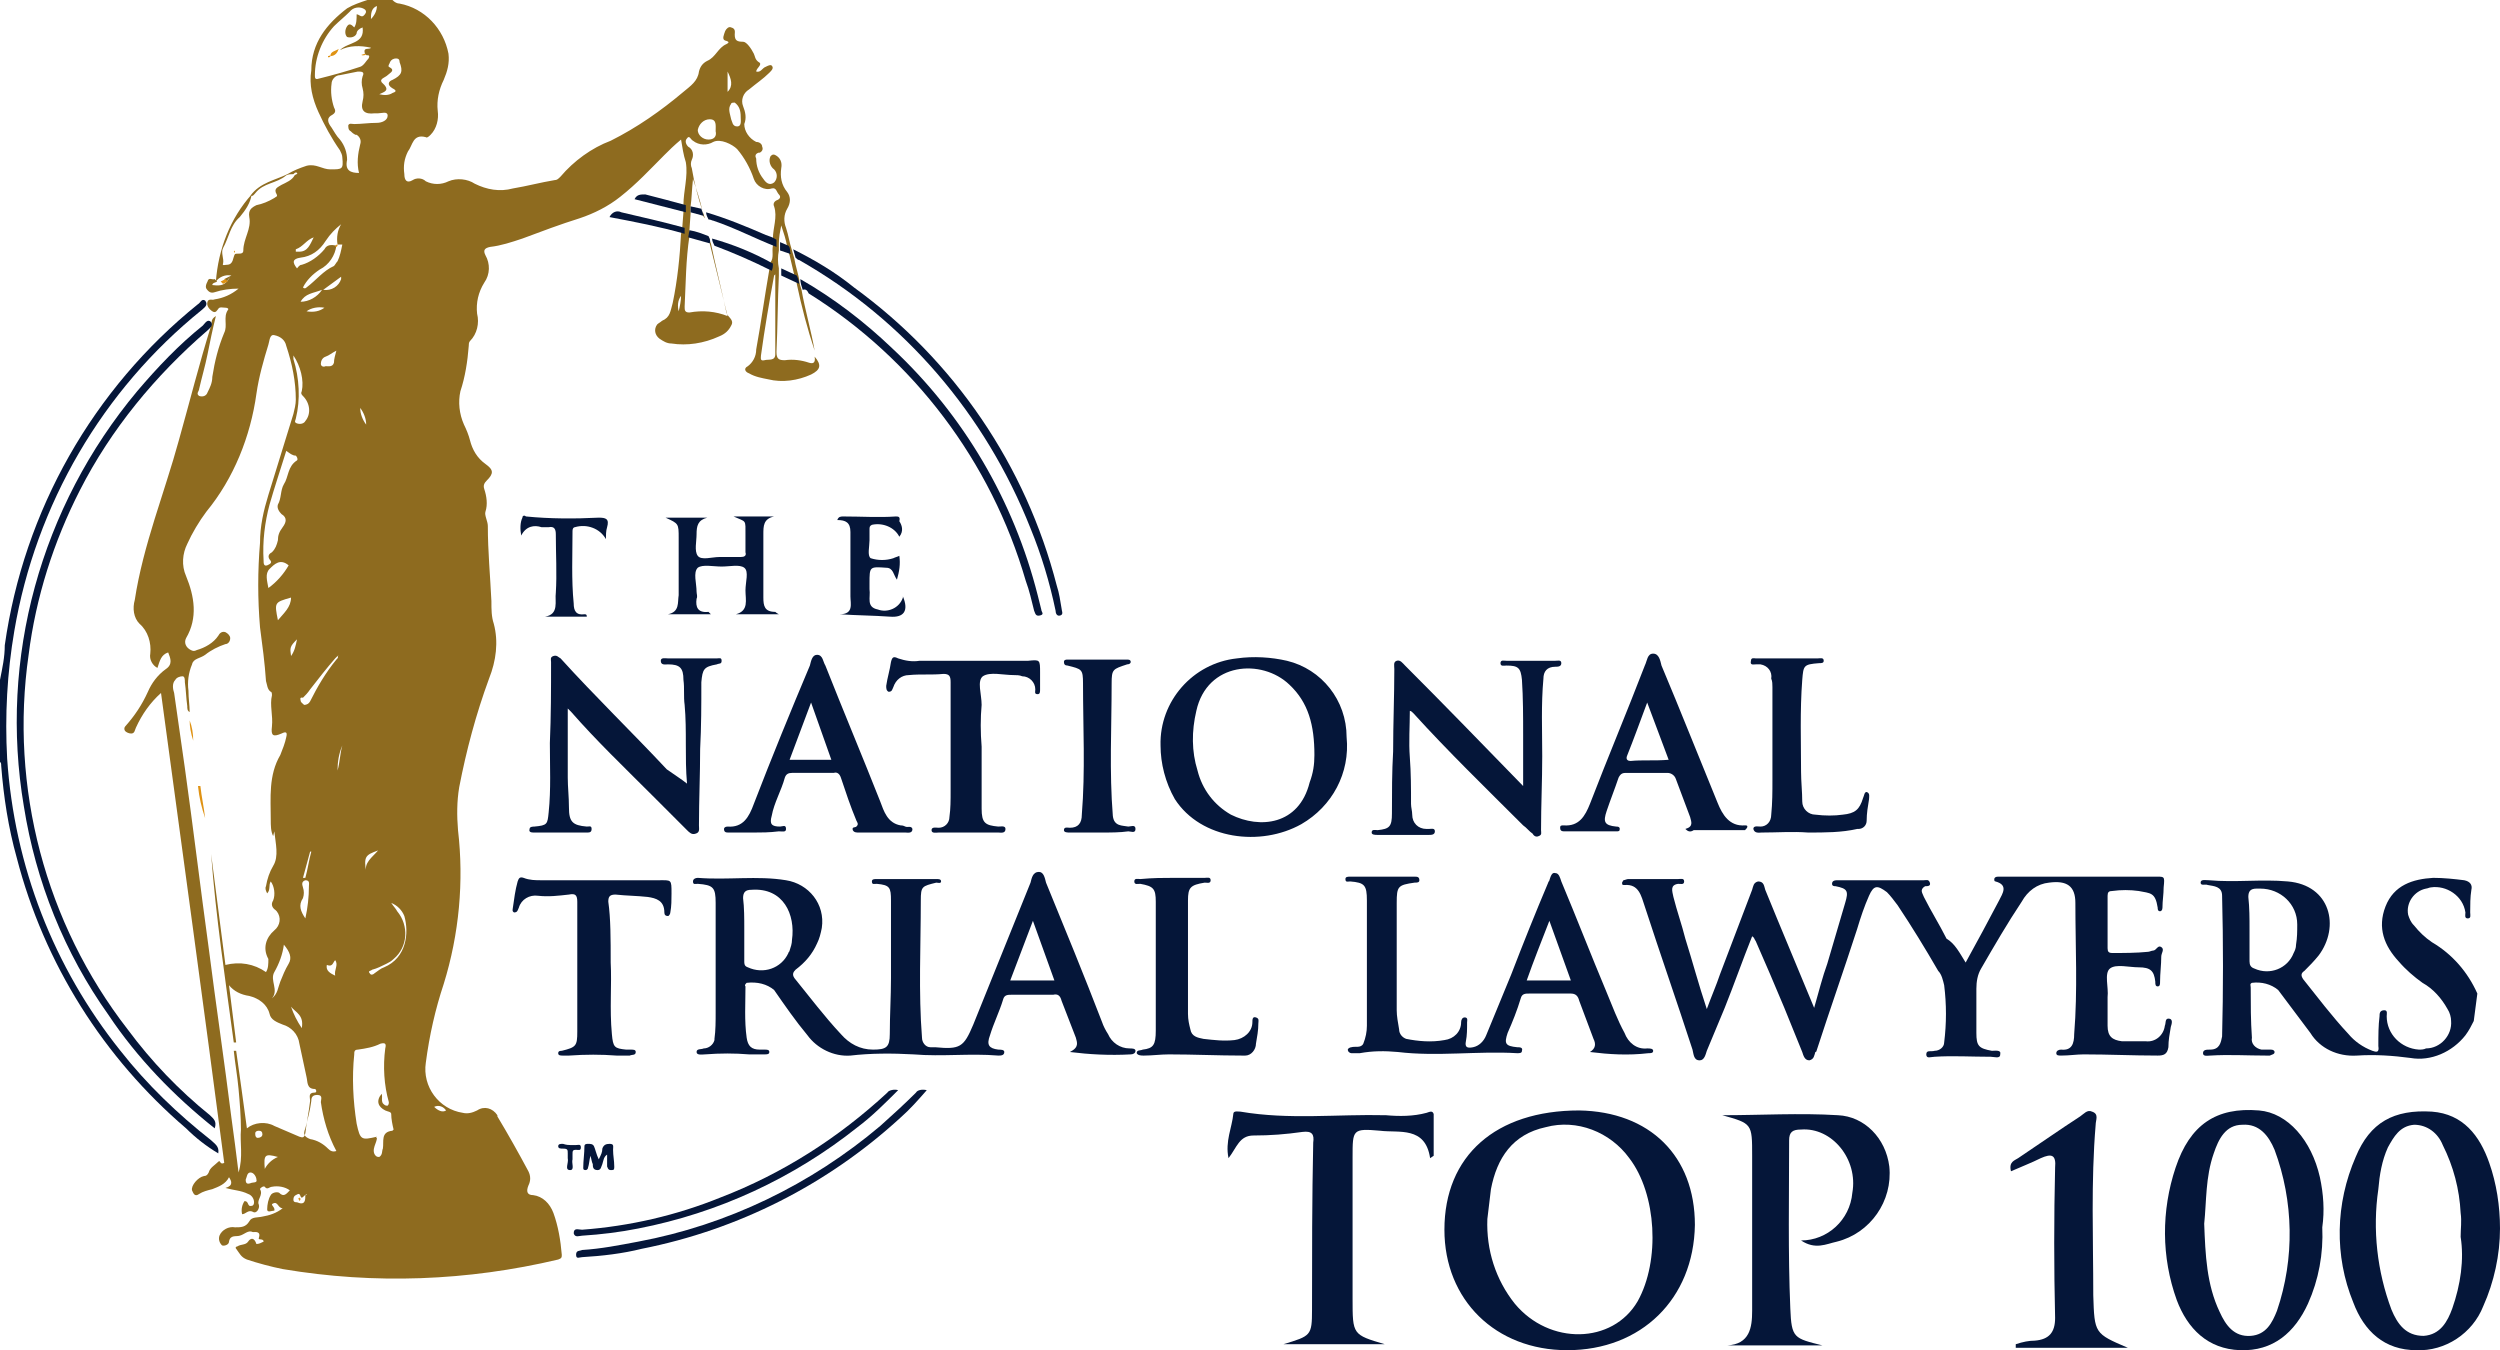
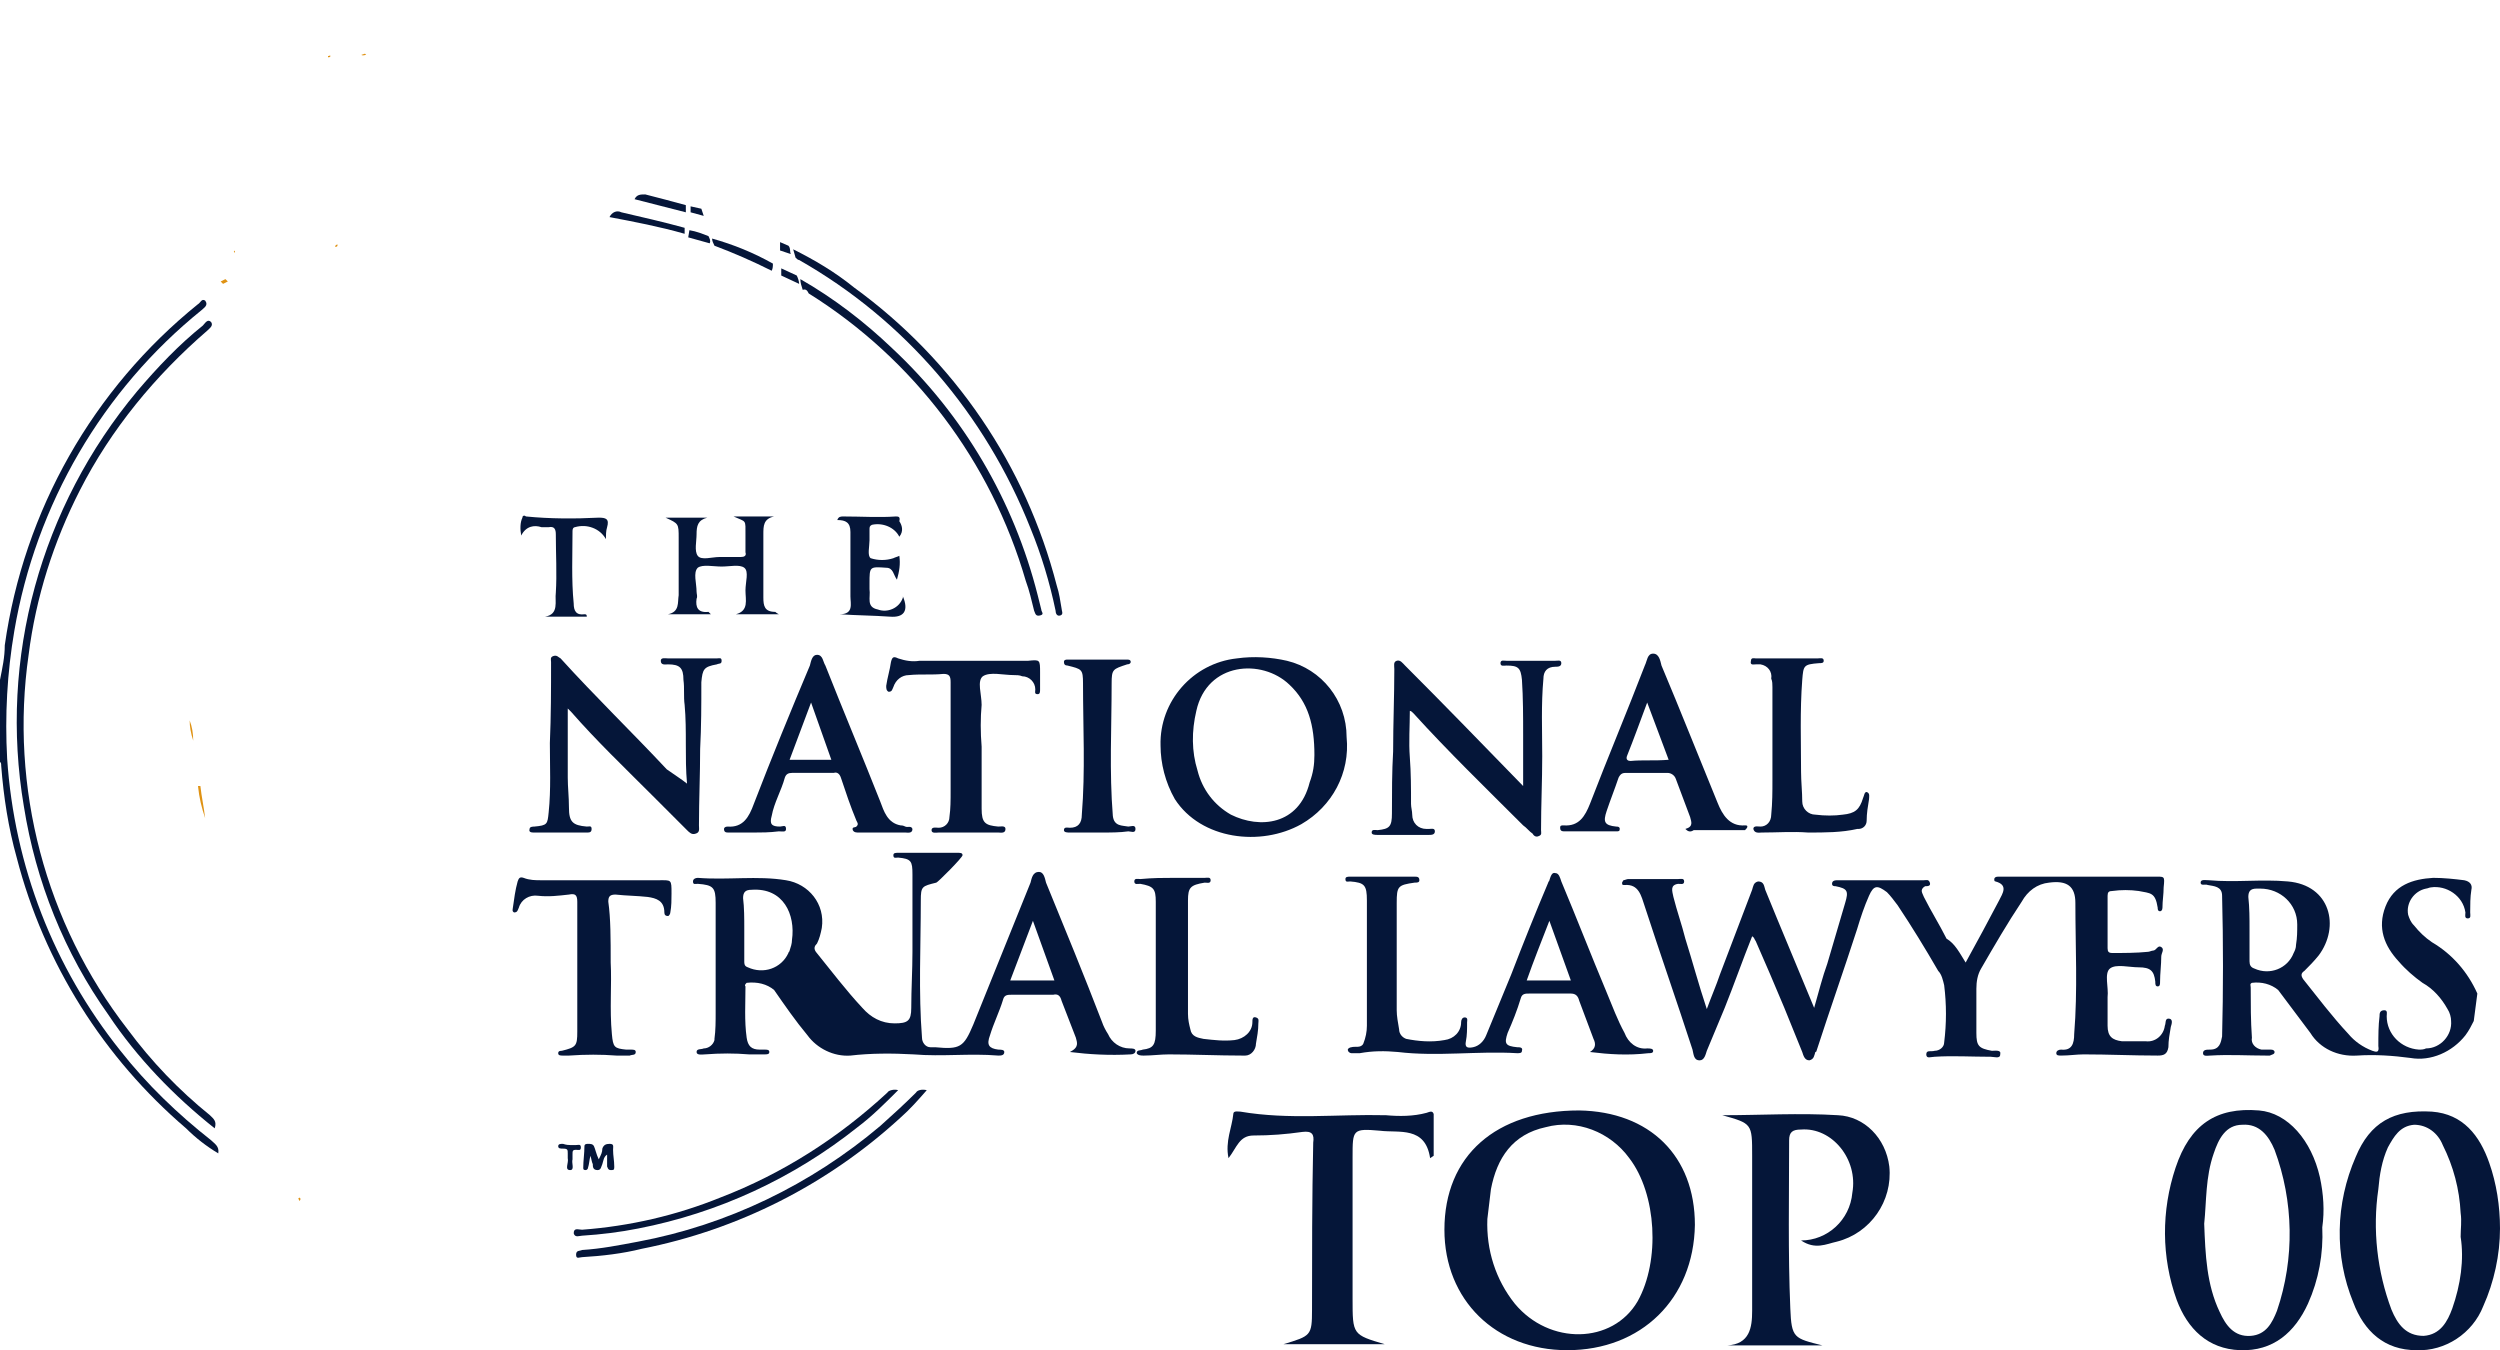
<svg xmlns="http://www.w3.org/2000/svg" xmlns:xlink="http://www.w3.org/1999/xlink" version="1.1" id="aw_01" x="0px" y="0px" width="209.6px" height="113.2px" viewBox="0 0 209.6 113.2" enable-background="new 0 0 209.6 113.2" xml:space="preserve">
  <g>
    <defs>
      <rect id="SVGID_1_" width="209.6" height="113.2" />
    </defs>
    <clipPath id="SVGID_00000171714496805746803580000016590723427886658964_">
      <use xlink:href="#SVGID_1_" overflow="visible" />
    </clipPath>
    <g id="Group_467" clip-path="url(#SVGID_00000171714496805746803580000016590723427886658964_)">
      <path id="Path_1507" fill="#051639" d="M132.4,93.1c-7,0-11.3,3.8-11.3,10c0,5.9,4.3,10.1,10.3,10.1c6.2,0,10.6-4.3,10.7-10.5    C142.1,96.9,138.3,93.2,132.4,93.1 M137.3,109.1c-2.1,3.6-7.4,3.7-10.3,0.2c-1.6-2-2.4-4.5-2.3-7.1c0.1-0.8,0.2-1.7,0.3-2.5    c0.5-2.6,1.8-4.6,4.6-5.2c2.6-0.7,5.4,0.4,7,2.6C138.9,100.1,139.2,105.7,137.3,109.1" />
      <path id="Path_1508" fill="#051639" d="M208.7,97.5c-0.8-2.3-2.2-4.1-4.8-4.3c-3.2-0.2-5.2,0.9-6.4,3.8c-1.7,3.9-1.8,8.3-0.2,12.2    c0.9,2.4,2.6,4,5.3,4c2.4,0.1,4.7-1.4,5.6-3.7c0.9-2,1.4-4.3,1.4-6.5C209.6,101.1,209.3,99.2,208.7,97.5 M205.6,109.7    c-0.4,1.1-1,2.2-2.4,2.3c-1.5,0-2.2-1-2.7-2.2c-1.2-3.2-1.6-6.7-1.1-10.1c0.1-1.2,0.3-2.4,0.8-3.5c0.5-0.9,1-1.8,2.2-1.9    c1.1,0,2,0.7,2.4,1.7c0.9,1.8,1.4,3.7,1.5,5.7c0.1,0.7,0,1.3,0,2C206.6,105.6,206.3,107.7,205.6,109.7" />
      <path id="Path_1509" fill="#051639" d="M194.5,98.7c-0.7-3.1-2.7-5.4-5.1-5.6c-3.6-0.3-5.8,1.2-7,4.8c-1.2,3.6-1.2,7.5,0.1,11.1    c0.9,2.4,2.6,4.1,5.3,4.2c2.8,0.1,4.6-1.5,5.7-3.9c0.9-2,1.3-4.2,1.2-6.4C194.9,101.5,194.8,100.1,194.5,98.7 M190.9,109.9    c-0.4,1-0.9,2-2.2,2.1c-1.4,0.1-2.1-0.9-2.6-2c-1.1-2.3-1.2-4.8-1.3-7.4c0.2-1.9,0.1-3.9,0.8-5.9c0.4-1.2,1-2.4,2.4-2.4    c1.4-0.1,2.2,0.9,2.7,2.1C192.3,100.7,192.4,105.5,190.9,109.9" />
      <path id="Path_1510" fill="#051639" d="M154.1,93.5c-3.2-0.2-6.5,0-9.7,0c2.5,0.7,2.5,0.7,2.5,3.4c0,4.3,0,8.7,0,13    c0,1.4-0.2,2.8-2.1,2.9h8c-2.4-0.6-2.6-0.6-2.7-3.1c-0.2-4.7-0.1-9.4-0.1-14.1c0-0.7,0.3-0.9,1-0.9c2.6-0.2,4.8,2.5,4.3,5.3    c-0.2,2.3-2.1,4-4.3,4c1.2,0.8,2.1,0.3,3,0.1c2.8-0.7,4.7-3.4,4.4-6.3C158.1,95.4,156.3,93.6,154.1,93.5" />
      <path id="Path_1511" fill="#051639" d="M119.6,93.3c-1.1,0.3-2.3,0.3-3.4,0.2c-4.1-0.1-8.1,0.4-12.2-0.3c-0.2,0-0.6-0.1-0.6,0.2    c-0.1,1.1-0.7,2.3-0.4,3.7c0.7-0.9,0.9-1.9,2.1-1.9c1.4,0,2.7-0.1,4.1-0.3c0.8-0.1,1,0.2,0.9,0.9c-0.1,4.7-0.1,9.4-0.1,14    c0,2.2-0.1,2.2-2.4,2.9h8.5c-2.7-0.8-2.7-0.8-2.7-3.8c0-4,0-7.9,0-11.9c0-2.3,0-2.4,2.3-2.2c1.6,0.2,3.8-0.4,4.2,2.3l0.3-0.2    c0-1.2,0-2.4,0-3.5C120.1,93.1,119.9,93.2,119.6,93.3" />
-       <path id="Path_1512" fill="#051639" d="M175.5,108.6c0-4.8-0.2-9.5,0.2-14.3c0-0.4,0.3-0.9-0.3-1.1c-0.4-0.2-0.7,0.2-1,0.4    c-1.7,1.1-3.4,2.3-5.2,3.5c-0.3,0.2-0.8,0.3-0.6,1.1c0.9-0.4,1.7-0.7,2.5-1.1c0.9-0.4,1.3-0.3,1.2,0.8c-0.1,4.2-0.1,8.4,0,12.6    c0,1.2-0.5,1.8-1.7,1.9c-0.5,0-1,0.1-1.6,0.3c0,0.1,0,0.2,0,0.3h9.4C175.6,111.8,175.6,111.8,175.5,108.6" />
-       <path id="Path_1513" fill="#8E6B1F" d="M32.9,0c0.2,0.2,0.4,0.3,0.6,0.3c2.1,0.4,3.7,2.1,4.1,4.2c0.1,0.8-0.1,1.5-0.4,2.2    c-0.4,0.8-0.6,1.7-0.5,2.6c0.1,0.7-0.1,1.5-0.6,2c-0.1,0.1-0.3,0.3-0.4,0.2c-1.1-0.3-1.1,0.7-1.5,1.2c-0.3,0.6-0.4,1.2-0.3,1.9    c0,0.5,0.2,0.8,0.7,0.5c0.3-0.2,0.8-0.2,1.1,0.1c0.6,0.3,1.3,0.3,1.9,0c0.7-0.3,1.6-0.2,2.2,0.2c1,0.5,2.1,0.7,3.2,0.4    c1.2-0.2,2.3-0.5,3.5-0.7c0.2,0,0.3-0.1,0.5-0.3c1.1-1.3,2.6-2.4,4.2-3c2.2-1.1,4.2-2.5,6.1-4.1c0.6-0.5,1.2-0.9,1.3-1.7    c0.1-0.4,0.3-0.7,0.7-0.9C60,4.8,60.2,4,60.9,3.7c0.2-0.1,0.3-0.2-0.1-0.3c-0.3-0.1-0.1-0.5,0-0.8c0.1-0.2,0.3-0.4,0.5-0.3    c0.4,0.1,0.3,0.4,0.3,0.6c0,0.5,0.2,0.6,0.7,0.6c0.3,0,0.7,0.6,0.9,1c0.1,0.2,0.1,0.5,0.4,0.7C64,5.4,63.4,5.7,63.4,6    c0.4,0.1,0.5-0.3,0.8-0.4c0.2-0.1,0.4-0.2,0.5-0.1c0.2,0.2,0,0.4-0.2,0.6C64,6.6,63.4,7,62.8,7.5c-0.5,0.3-0.7,0.9-0.5,1.4    c0,0,0,0,0,0c0.2,0.5,0.3,1,0.1,1.5c0,0.6,0.4,1.2,1,1.5c0.3,0,0.5,0.2,0.5,0.4c0.1,0.2,0,0.4-0.2,0.5c0,0,0,0-0.1,0    c-0.3,0.1-0.3,0.3-0.2,0.5c0,0.6,0.2,1.2,0.6,1.7c0.2,0.3,0.5,0.6,0.9,0.3c0.3-0.3,0.3-0.8,0-1.1c-0.3-0.2-0.5-0.7-0.3-1.1    c0.1-0.1,0.2-0.2,0.4-0.1c0,0,0,0,0,0c0.4,0.2,0.6,0.6,0.5,1.1c-0.1,0.7,0,1.4,0.5,2c0.3,0.4,0.3,0.9,0,1.4    c-0.3,0.5-0.3,1.1-0.1,1.6c0.2,0.6,0.3,1.3,0.5,1.9l0.2,0.7c0.1,0.6,0.3,1.2,0.4,1.7c0,0.3,0.1,0.6,0.2,0.9    c0.3,1.7,0.8,3.4,1.1,5.1c-0.6-1.8-1.1-3.7-1.5-5.6c0-0.3,0-0.5-0.2-0.7l-0.4-1.7c-0.1-0.2,0-0.5-0.2-0.7    c-0.1-0.6-0.3-1.2-0.5-1.8c-0.1,0.5-0.2,1-0.2,1.5l0,0.6c-0.1,0.5-0.1,1,0,1.5v0.6c-0.1,2.1-0.1,4.3-0.2,6.4    c0,0.6,0.2,0.7,0.7,0.7c0.7-0.1,1.4,0,2,0.2c0.3,0.1,0.6,0.1,0.5-0.5c0.6,0.7,0.5,1.1-0.3,1.5c-1.1,0.5-2.4,0.7-3.6,0.4    c-0.5-0.1-1.1-0.2-1.6-0.5c-0.3-0.1-0.5-0.4-0.1-0.6c0.4-0.3,0.7-0.8,0.7-1.4c0.4-2.2,0.7-4.4,1.1-6.7c0.2-0.2,0.1-0.4,0.1-0.6    c0.3-0.4,0.1-0.9,0.2-1.4c0-0.2,0-0.4,0-0.6c0-0.9,0.4-1.8,0.1-2.7c-0.1-0.2,0-0.4,0.2-0.5c0.3-0.1,0.4-0.3,0.2-0.5    c-0.2-0.2-0.2-0.6-0.6-0.5c-0.6,0.2-1.3-0.2-1.5-0.8c-0.3-0.9-0.8-1.8-1.4-2.5c-0.4-0.4-1.4-0.9-2-0.6c-0.5,0.3-1.2,0.3-1.7-0.1    c-0.2-0.1-0.3-0.5-0.5-0.2c-0.2,0.2-0.1,0.5,0.1,0.7c0,0,0,0,0,0c0.4,0.2,0.5,0.7,0.3,1.1c-0.1,0.2-0.1,0.5,0,0.7    c0.2,1.2,0.5,2.4,0.9,3.6c0,0.2,0,0.4,0.2,0.6c0.1,0.5,0.2,1,0.3,1.5c0,0.2,0.1,0.4,0.2,0.6c0.4,1.9,0.9,3.9,1.3,5.8    c0.1,0.4,0.7,0.6,0.4,1.1c-0.2,0.4-0.5,0.7-1,0.9c-1.3,0.6-2.7,0.8-4,0.6c-0.4,0-0.7-0.2-1-0.4c-0.4-0.3-0.5-0.8-0.2-1.2    c0.1-0.1,0.3-0.2,0.4-0.3c0.7-0.3,0.7-0.8,0.9-1.5c0.4-1.9,0.6-3.9,0.7-5.8c0.1-0.2,0.1-0.4,0.1-0.5l0.1-1.3c0-0.2,0-0.4,0-0.6    c0-1.2,0.4-2.4,0.2-3.6c-0.2-0.6-0.3-1.3-0.4-1.9c-0.6,0.5-1,0.9-1.4,1.3c-1.2,1.2-2.3,2.4-3.7,3.5c-1,0.8-2.2,1.4-3.4,1.8    c-1.6,0.5-3.2,1.1-4.8,1.7c-0.9,0.3-1.8,0.6-2.7,0.7c-0.5,0.1-0.6,0.3-0.4,0.7c0.4,0.7,0.4,1.6-0.1,2.3c-0.5,0.8-0.7,1.7-0.6,2.6    c0.2,0.8,0,1.7-0.6,2.3c-0.1,0.1-0.1,0.3-0.1,0.4c-0.1,1.3-0.3,2.6-0.7,3.8c-0.2,0.9-0.1,1.9,0.3,2.8c0.2,0.4,0.4,0.9,0.5,1.3    c0.2,0.8,0.6,1.5,1.3,2c0.7,0.5,0.7,0.8,0.1,1.4c-0.2,0.2-0.3,0.4-0.2,0.7c0.2,0.6,0.3,1.3,0.1,1.9c-0.1,0.3,0.2,0.8,0.2,1.2    c0,2.1,0.2,4.2,0.3,6.3c0,0.7,0,1.3,0.2,1.9c0.4,1.5,0.2,3.1-0.4,4.6c-1.1,3-1.9,6-2.5,9.1c-0.2,1.2-0.2,2.4-0.1,3.6    c0.5,4.3,0.1,8.7-1.2,12.9c-0.7,2.1-1.2,4.3-1.5,6.6c-0.3,2,1.1,3.9,3.1,4.2c0.4,0.1,0.8,0,1.2-0.2c0.6-0.4,1.3-0.2,1.7,0.4    c0,0,0,0.1,0,0.1c0.9,1.5,1.8,3.1,2.6,4.6c0.2,0.4,0.2,0.8,0,1.2c-0.2,0.5-0.1,0.8,0.4,0.8c0.8,0.1,1.4,0.7,1.7,1.5    c0.4,1.1,0.6,2.3,0.7,3.5c0,0.2,0,0.3-0.3,0.4c-7.6,1.8-15.4,2.1-23.1,0.8c-1-0.2-2.1-0.5-3-0.8c-0.5-0.2-0.6-0.5-0.9-0.9    c-0.1-0.1,0-0.2,0.1-0.2c0.3-0.2,0.7-0.1,0.9-0.4c0.2-0.3,0.5-0.4,0.7,0.2c0.2,0,0.4-0.1,0.6-0.2c0-0.3-0.5-0.1-0.4-0.3    c0.2-0.6-0.3-0.5-0.5-0.5c-0.4-0.2-0.7,0.2-1.1,0.3c-0.3,0.1-0.8-0.1-0.9,0.5c0,0.3-0.5,0.4-0.6,0.3c-0.2-0.2-0.3-0.5-0.2-0.8    c0.2-0.5,0.8-0.8,1.3-0.7c0.5,0,0.9,0,1.2-0.5c0.2-0.4,0.7-0.3,1.1-0.4c0.6-0.1,1.2-0.3,1.7-0.7c-0.4,0-0.4-0.6-0.8-0.4    c-0.3,0.1,0.2,0.3,0.1,0.6c-0.2,0-0.6,0.2-0.6-0.1c0-0.4,0.1-0.9,0.3-1.2c0.1-0.2,0.5-0.3,0.7-0.2c0,0,0,0,0,0    c0.4,0.4,0.6,0.1,0.9-0.2c-0.4-0.3-1-0.4-1.5-0.3c-0.2,0-0.4,0.3-0.6,0c-0.1-0.1-0.4,0.1-0.4,0.2c0.3,0.5-0.3,0.9-0.1,1.3    c0.1,0.3-0.2,0.8-0.5,0.6c-0.4-0.2-0.6,0.2-0.9,0.2c-0.1-0.4,0-0.8,0.2-1.1c0.4,0,0.2,0.5,0.6,0.4c0.1,0,0.2-0.1,0.2-0.3    c0-0.3-0.2-0.6-0.5-0.7c-0.6-0.3-1.2-0.3-1.9-0.5c0.7-0.2,0.5-0.6,0.3-0.9c-0.3,0.6-0.9,0.8-1.4,1c-0.4,0.1-0.8,0.2-1.1,0.4    c-0.4,0.3-0.5-0.1-0.6-0.3c-0.1-0.4,0.5-1.1,1-1.2c0.2,0,0.3-0.1,0.4-0.3c0.1-0.4,0.5-0.6,0.8-0.9c0.2-0.2,0.1,0.3,0.5,0.1    c-1.7-13-3.5-26.1-5.3-39.4c-0.9,0.8-1.6,1.8-2.1,2.9c-0.1,0.2-0.1,0.5-0.4,0.5c-0.2,0-0.4-0.1-0.5-0.2c-0.1-0.1-0.1-0.3,0-0.4    c0,0,0,0,0,0c0.8-0.9,1.4-1.8,1.9-2.9c0.3-0.7,0.8-1.4,1.5-1.9c0.6-0.4,0.4-0.9,0.2-1.4c-0.6,0.2-0.7,0.7-0.9,1.3    c-0.4-0.2-0.7-0.7-0.6-1.2c0.1-0.9-0.2-1.9-0.9-2.5c-0.5-0.5-0.6-1.3-0.4-2c0.7-4.6,2.5-9,3.7-13.4c0.9-3.2,1.7-6.4,2.7-9.6    c0.1-0.2-0.1-0.5,0.4-0.8c-0.3,1.2-0.5,2.2-0.7,3.2c-0.2,1-0.5,2-0.7,2.9c0,0.2-0.3,0.4,0,0.6c0.3,0.1,0.6,0,0.7-0.3c0,0,0,0,0,0    c0.2-0.4,0.4-0.8,0.4-1.3c0.2-1.3,0.5-2.5,1-3.7c0.3-0.6-0.1-1.3,0.3-1.9c0.1-0.1,0-0.2-0.2-0.2c-0.2,0-0.5-0.1-0.6,0.1    c-0.1,0.1-0.2,0.4-0.5,0.2c-0.3-0.2-0.5-0.5-0.4-0.8c0.1-0.3,0.4-0.1,0.6-0.2c0.7-0.1,1.4-0.4,2-0.9c-0.7,0-1.4,0.1-2,0.3    c-0.3,0.1-0.5,0-0.7-0.3c-0.1-0.2,0-0.4,0.1-0.6c0.1-0.4,0.4-0.1,0.6-0.2l0.2,0.2c-0.1,0.1-0.4,0.1-0.4,0.3c0.8,0.1,1.1,0,1.5-0.7    L19,23.6l-0.2-0.2l0.6-0.3c-0.5-0.1-1,0.1-1.3,0.5c0.2-2.7,1.2-5.3,3-7.3c-0.1,0.7-0.5,1.3-1,1.9c-0.8,0.7-0.9,1.7-1.4,2.6    c-0.2,0.4,0.1,0.9,0,1.3c-0.1,0.2,0.2,0.1,0.3,0.1c0.6,0,0.5-0.6,0.7-0.9l0,0c0.2-0.1,0.7,0.1,0.7-0.3c0-1,0.7-1.8,0.5-2.8    c-0.1-0.6,0.2-0.8,0.6-1c0.5-0.1,1-0.3,1.5-0.6c0.1-0.1,0.3-0.1,0.2-0.3c-0.3-0.5,0.1-0.6,0.4-0.8c0.4-0.2,0.9-0.4,1.1-0.8    c0.1-0.1,0.3-0.1,0.2-0.2c-0.1-0.1-0.2,0-0.3,0.1c-0.2,0-0.4,0-0.6,0.1c-0.8,0.7-1.9,0.6-2.6,1.5c-0.1,0.1-0.2,0.3-0.4,0.2    c0.8-1.1,2.1-1.3,3.1-1.8c0.5-0.3,1-0.5,1.6-0.7c0.8-0.2,1.3,0.3,2,0.3c1,0,1.1,0,1-1c0-0.2-0.1-0.4-0.2-0.6    c-0.7-1-1.3-2.1-1.8-3.2c-0.5-1.1-0.8-2.3-0.6-3.5c0-2.3,1.3-3.9,3-5.2c0.5-0.3,1.1-0.5,1.7-0.7H32.9z M28.3,55l-0.2,0.2    c-0.7,0.8-1.4,1.7-2.1,2.6c-0.2,0.3-0.4,0.5-0.6,0.7c0,0-0.3-0.1-0.2,0.2c0,0.2,0.2,0.3,0.3,0.4c0.2,0,0.4-0.1,0.5-0.3    c0.6-1.2,1.3-2.4,2.2-3.5C28.3,55.2,28.4,55.1,28.3,55L28.3,55C28.4,55,28.4,54.9,28.3,55L28.3,55 M25.6,100.2    c-0.1,0-0.3,0.4-0.4,0.1c-0.1-0.3-0.2-0.2-0.4-0.1c-0.2,0.1-0.2,0.3-0.2,0.4c0,0.2,0.2,0.2,0.3,0.2    C25.6,101.1,25.6,100.6,25.6,100.2c0.1,0,0.1,0,0.1-0.1L25.6,100.2 M28.6,23.2l-1.5,1.1c0.7,0.1,1.3-0.3,1.5-0.9    C28.6,23.3,28.6,23.3,28.6,23.2L28.6,23.2L28.6,23.2 M27.4,80.9L27.4,80.9L27.4,80.9c-0.1,0.5,0.3,0.7,0.7,0.9    c-0.1-0.5,0.3-0.9,0-1.3C27.9,80.7,27.9,81.1,27.4,80.9 M57.9,17.3c0,0.2,0,0.4,0,0.6l-0.1,1.4l0,0.5c-0.3,2-0.3,3.9-0.4,5.9    c0,0.3,0,0.5,0.4,0.5c1.1-0.2,2.2-0.1,3.2,0.3l-1.5-6.1c0-0.2,0-0.4-0.1-0.6c-0.1-0.5-0.2-1-0.3-1.5l-0.2-0.6    c-0.2-0.9-0.5-1.8-0.8-2.7C58,15.9,58,16.6,57.9,17.3 M28.2,20.6c-0.1,0.8-0.6,1.6-1.4,2c-0.6,0.4-1.1,0.9-1.4,1.5    c0.1,0.1,0.2,0.1,0.3,0c0,0,0,0,0,0c0.8-0.6,1.4-1.4,2.3-1.8c0.1-0.1,0.2-0.3,0.3-0.4c0.2-0.4,0.3-0.9,0.4-1.4l-0.4,0    c-0.1-0.6,0-1.2,0.3-1.7c-0.5,0.4-0.9,0.8-1.3,1.4c-0.5,0.8-1.2,1.3-2.1,1.4c-0.7,0.1-0.7,0.4-0.3,0.9c0.1-0.1,0.2-0.3,0.4-0.3    c0.7-0.2,1.4-0.7,1.9-1.3C27.4,20.5,27.8,20.5,28.2,20.6 M24.6,29.8l-0.1-0.1L24.6,29.8L24.6,29.8c0,0.1,0,0.2,0,0.3    c0.5,1.6,0.6,3.4,0.2,5c0,0.1-0.2,0.3,0.1,0.4c0.3,0.1,0.6,0,0.7-0.2c0.5-0.6,0.4-1.5-0.2-2.1c-0.1-0.1-0.2-0.2-0.1-0.4    C25.5,31.9,25.2,30.7,24.6,29.8 M30.7,4.6l-0.1-0.1C30.4,3.9,31,4.2,31.1,4c-0.9-0.2-1.8-0.2-2.6,0.2c0.7-0.7,2.1-0.5,1.9-1.9    c-0.3,0.1-0.5,0.3-0.5,0.5c-0.1,0.3-0.5,0.4-0.8,0.3c0,0,0,0,0,0c-0.2-0.2-0.2-0.6,0-0.9c0.2-0.3,0.4-0.1,0.6,0.1    c0.2-0.3,0.2-0.7,0.2-1.1c0.2,0,0.4,0.3,0.6,0.1c0.1-0.1,0.3-0.3,0.1-0.5c-0.4-0.3-1-0.2-1.3,0.2c-0.4,0.4-0.9,0.8-1.3,1.2    c-1,1.1-1.6,2.6-1.6,4.1c0,0.2,0,0.4,0.3,0.3c1.2-0.3,2.3-0.6,3.5-1c0.3-0.1,0.5-0.5,0.7-0.7C31.1,4.5,30.7,4.7,30.7,4.6     M15.9,59.7c-0.2-0.1-0.2-0.3-0.2-0.5c-0.1-0.7-0.1-1.3-0.2-2c0-0.2,0-0.5-0.2-0.5c-0.2,0-0.5,0.1-0.6,0.3    c-0.3,0.3-0.2,0.8-0.1,1.1c0.3,2.1,0.6,4.2,0.9,6.3c0.7,5,1.3,10,2,15.1c0.6,4.7,1.3,9.4,1.9,14.2c0.2,1.5,0.4,2.9,0.6,4.6    c0.4-1.3,0.1-2.5,0.2-3.6c0-1.1-0.1-2.3-0.2-3.4c-0.1-1.1-0.3-2.2-0.4-3.2l0.2,0c0.3,2.1,0.6,4.3,0.9,6.5c0.6-0.5,1.6-0.6,2.3-0.2    c0.7,0.3,1.4,0.6,2.1,0.9c0.3,0.1,0.4,0.1,0.5-0.3c0.1-0.9,0.3-1.8,0.4-2.7c0-0.3-0.2-0.7,0.4-0.7c0.2,0,0.1-0.3,0-0.3    c-0.7,0-0.6-0.6-0.7-1c-0.2-0.9-0.4-1.9-0.6-2.8c-0.1-0.8-0.7-1.4-1.4-1.6c-0.5-0.2-1-0.4-1.1-0.9c-0.2-0.8-0.9-1.3-1.7-1.5    c-0.7-0.1-1.3-0.4-1.7-0.9c0.2,1.6,0.4,3.2,0.6,4.8l-0.2,0c-0.7-5.2-1.5-10.5-1.9-15.8c0.4,3.1,0.8,6.2,1.2,9.3    c1.2-0.3,2.4-0.1,3.4,0.6c0.2-0.3,0.2-0.7,0.2-1.1C22,79.5,22.3,78.6,23,78c0.5-0.4,0.6-1.1,0.2-1.6c0,0-0.1-0.1-0.1-0.1    c-0.3-0.2-0.4-0.5-0.2-0.8c0.2-0.5,0.1-1.2-0.2-1.6c-0.2,0.3,0,0.7-0.3,1c-0.1-0.2-0.2-0.4-0.1-0.6c0.1-0.6,0.3-1.2,0.6-1.7    c0.5-0.8,0.2-1.9,0.1-2.9l-0.1,0.4c-0.2-0.4-0.2-0.9-0.2-1.4c0-1.8-0.2-3.7,0.8-5.4c0.2-0.5,0.4-1,0.5-1.5c0.1-0.4,0-0.5-0.4-0.3    c-0.7,0.3-0.9,0.2-0.8-0.6c0.1-0.9-0.2-1.8,0-2.6c0-0.1,0-0.3-0.1-0.3c-0.3-0.2-0.3-0.6-0.4-0.9c-0.1-1.5-0.3-3-0.5-4.5    c-0.2-2.4-0.2-4.7,0-7.1c0-1.4,0.3-2.7,0.7-4c0.7-2.3,1.4-4.5,2.1-6.8c0.1-0.4,0.2-0.8,0.2-1.2c0-1.5-0.3-3-0.8-4.5    c-0.1-0.5-0.5-0.8-1-0.9c-0.4-0.1-0.4,0.5-0.5,0.8c-0.4,1.3-0.8,2.7-1,4.1c-0.5,3.6-1.9,7.1-4.2,9.9c-0.6,0.8-1.2,1.8-1.6,2.7    c-0.4,0.8-0.5,1.8-0.1,2.7c0.7,1.7,1,3.5,0,5.2c-0.2,0.4,0,0.8,0.4,1c0.2,0.1,0.3,0.1,0.5,0c0.7-0.2,1.4-0.6,1.8-1.2    c0.1-0.2,0.3-0.4,0.6-0.3c0.2,0.1,0.4,0.3,0.4,0.5c0,0.3-0.2,0.5-0.4,0.5c0,0,0,0,0,0c-0.6,0.2-1.2,0.5-1.7,0.9    c-0.4,0.3-1,0.3-1.1,0.8c-0.3,0.7-0.4,1.5-0.3,2.2C15.8,58.6,15.9,59.1,15.9,59.7 M31.6,95.4c0,0.2-0.1,0.4-0.2,0.7    c-0.1,0.3-0.1,0.6,0.1,0.8c0.1,0.1,0.2,0.1,0.3,0.1c0.3-0.2,0.2-0.5,0.3-0.7c0.1-0.6-0.2-1.4,0.8-1.5c0,0,0.1-0.1,0.1-0.1    c-0.1-0.4-0.2-0.9-0.2-1.3c0-0.2-0.3-0.2-0.5-0.3c-0.6-0.3-0.8-0.8-0.3-1.4c0.1,0.3-0.1,0.7,0.2,0.9c0.1,0.1,0.2,0.1,0.3,0.1    c0.1-0.1,0.1-0.2,0.1-0.3c-0.4-1.4-0.5-3-0.3-4.5c0.1-0.4,0-0.5-0.4-0.4c-0.6,0.3-1.2,0.4-1.9,0.5c-0.3,0-0.3,0.2-0.3,0.4    c-0.2,1.9-0.1,3.9,0.2,5.8c0.3,1.4,0.4,1.4,1.7,1.1C31.5,95.4,31.5,95.4,31.6,95.4 M30.1,14.5c-0.2-0.8-0.1-1.6,0.1-2.4    c0.1-0.3,0-0.6-0.3-0.8c0,0,0,0-0.1,0c-0.2-0.1-0.3-0.2-0.4-0.3c-0.2-0.1-0.2-0.3-0.2-0.5c0.1-0.2,0.3-0.1,0.5-0.1    c0.6,0,1.2-0.1,1.9-0.1c0.4,0,0.9-0.2,0.9-0.6s-0.5-0.2-0.8-0.2c-0.1,0-0.2,0-0.3,0c-0.8,0.1-1.2-0.2-1-1c0.1-0.4,0.1-0.7,0-1.1    c-0.1-0.3-0.1-0.7,0-1C30.6,6,30.3,6,30,6c-0.5,0.1-1,0.2-1.5,0.3c-0.4,0-0.7,0.4-0.7,0.7c-0.1,0.7,0,1.4,0.2,2    c0.1,0.2,0.2,0.4-0.1,0.6c-0.6,0.3-0.4,0.7-0.1,1.1c0.2,0.3,0.4,0.7,0.7,1c0.4,0.5,0.6,1.1,0.6,1.7C28.9,14.3,29.4,14.5,30.1,14.5     M24,37.8c-0.5,1.6-1,3.1-1.4,4.5c-0.4,1.5-0.6,3.1-0.5,4.7c0,0.2,0,0.5,0.3,0.4c0.2-0.1,0.5-0.2,0.2-0.5c-0.2-0.3,0-0.5,0.2-0.6    c0.3-0.3,0.4-0.6,0.5-1c0-0.4,0.1-0.7,0.4-1.1c0.3-0.4,0.4-0.8-0.1-1.1c-0.2-0.2-0.4-0.5-0.3-0.8c0.3-0.5,0.2-1.2,0.5-1.7    c0.4-0.6,0.3-1.5,1.1-2c0.1-0.1,0-0.3-0.1-0.4C24.5,38.2,24.3,38,24,37.8 M28.2,96.5c-0.7-1.3-1.1-2.7-1.3-4.1    c0-0.2,0.2-0.6-0.3-0.6c-0.4,0-0.5,0.2-0.5,0.5c-0.1,0.8-0.3,1.5-0.5,2.3c-0.2,0.5-0.1,0.7,0.4,0.9c0.6,0.1,1.1,0.4,1.5,0.8    C27.7,96.5,27.9,96.6,28.2,96.5 M65,23c0,0-0.1,0.1-0.1,0.1c-0.4,2.2-0.8,4.5-1.1,6.7c0,0.2-0.1,0.5,0.3,0.4    c0.3-0.1,0.9,0.1,0.9-0.5C65,27.5,65,25.2,65,23 M22.8,83.7c0.5-0.4,0.5-0.9,0.7-1.4c0.2-0.5,0.4-1,0.7-1.5c0.3-0.5,0.1-1-0.4-1.6    c-0.1,0.8-0.4,1.6-0.8,2.3C22.6,82.2,23.4,83,22.8,83.7 M31.8,7.9c0.4,0.1,0.8,0.1,1.1-0.1c0.3-0.1,0.4-0.2,0-0.4    c-0.5-0.3-0.3-0.6,0-0.7c0.8-0.4,0.9-0.7,0.6-1.5c0-0.1,0-0.3-0.3-0.3c-0.2,0-0.4,0.1-0.5,0.3c0,0.1-0.2,0.3-0.1,0.4    c0.6,0.3,0.1,0.5-0.1,0.7s-0.7,0.3-0.5,0.6C32.8,7.6,32.2,7.7,31.8,7.9 M32.8,75.7c0.2,0.3,0.4,0.5,0.5,0.7c1,1.2,0.9,3-0.3,4    c-0.2,0.2-0.4,0.3-0.6,0.4c-0.4,0.2-0.8,0.4-1.2,0.5c-0.1,0.1-0.4,0.1-0.2,0.3c0.1,0.2,0.3,0.1,0.4,0c0.3-0.2,0.5-0.4,0.8-0.5    c1.9-0.8,2.1-2.9,1.7-4.3C33.7,76.3,33.3,75.9,32.8,75.7 M60,11c0-0.5,0.1-1-0.5-1c-0.5,0-0.9,0.4-1,0.9c0,0.4,0.4,0.8,0.9,0.8    C59.9,11.7,60.1,11.4,60,11 M24.2,47.4c-0.7-0.6-1.2-0.1-1.6,0.3s-0.2,1-0.1,1.6C23.2,48.8,23.8,48.1,24.2,47.4 M25.6,77    c0.2-0.9,0.3-1.8,0.3-2.7c0-0.2,0.1-0.5-0.3-0.5c-0.3,0.1-0.3,0.3-0.2,0.6c0.1,0.3,0.1,0.6,0,0.9C25,75.9,25.2,76.4,25.6,77     M23.3,52c0.5-0.6,1.1-1.1,1.1-1.9C23,50.5,23,50.5,23.3,52 M62.1,9.8c0-0.5-0.1-0.9-0.5-1.2c-0.1,0-0.3,0-0.3,0.1    c-0.3,0.4-0.1,0.8,0,1.3c0.1,0.2,0.1,0.6,0.5,0.6S62.1,10.1,62.1,9.8 M28.2,29.4c-0.4,0.2-0.6,0.4-0.9,0.5s-0.4,0.4-0.4,0.6    c0,0.2,0.2,0.3,0.4,0.2c0.2,0,0.6,0.1,0.7-0.3C28,30.1,28.1,29.8,28.2,29.4 M26.3,19.9c-0.6,0.2-0.9,0.8-1.5,1c0,0,0,0.2,0,0.2    c0.1,0,0.2,0,0.3,0C25.8,21.1,26,20.5,26.3,19.9 M24.4,84.4c0.2,0.6,0.5,1.2,0.9,1.8C25.5,85.1,24.8,84.9,24.4,84.4 M25.2,25.3    c0.7,0,1.4-0.4,1.8-1C26.2,24.6,25.6,24.6,25.2,25.3 M21,99.2c0.2-0.1,0.6,0,0.5-0.3c0-0.2-0.2-0.6-0.5-0.6    c-0.3,0-0.3,0.4-0.4,0.6C20.6,99.2,20.7,99.3,21,99.2 M31.7,71.3c-1.1,0.4-1.2,0.5-1,1.9C30.5,72.3,31.2,71.9,31.7,71.3     M25.4,73.6l0.2,0c0.2-0.7,0.3-1.5,0.5-2.2l-0.1,0L25.4,73.6 M22.2,98c0.2-0.4,0.6-0.8,1.1-1C22.2,96.7,22.1,96.8,22.2,98     M24.9,53.6c-0.6,0.6-0.6,0.7-0.5,1.4C24.7,54.6,24.8,54.1,24.9,53.6 M28.7,62.5c-0.3,0.7-0.4,1.4-0.4,2.1    C28.5,63.9,28.5,63.2,28.7,62.5 M61,6v1.7C61.5,7.2,61.3,6.6,61,6 M27.2,25.8c-0.5-0.1-1.1,0-1.5,0.3    C26.3,26.2,26.8,26.1,27.2,25.8 M31.1,1.6c0.3-0.3,0.5-0.7,0.5-1.1C31.1,0.7,31.1,1.2,31.1,1.6 M57.1,24.8    c-0.3,0.4-0.3,0.9-0.2,1.3C57,25.7,57.1,25.2,57.1,24.8 M30.7,35.6c0-0.5-0.2-1-0.5-1.4C30.2,34.7,30.4,35.2,30.7,35.6 M37.4,93.1    c-0.2-0.3-0.6-0.5-1-0.3C36.7,93.1,37.1,93.3,37.4,93.1 M22,95.1c0-0.2-0.1-0.3-0.3-0.3c-0.2,0-0.3,0.1-0.3,0.2c0,0,0,0,0,0.1    c0,0.2,0.1,0.3,0.2,0.3C21.8,95.4,22,95.3,22,95.1C22,95.1,22,95.1,22,95.1 M28.9,62C28.9,62,28.8,62,28.9,62c0,0.1,0,0.1,0,0.2    c0,0,0,0,0-0.1C28.9,62.1,28.9,62,28.9,62 M29,61.6C29,61.7,29,61.7,29,61.6C29,61.7,29,61.7,29,61.6C29,61.7,29,61.7,29,61.6    C29,61.7,29,61.7,29,61.6" />
      <path id="Path_1514" fill="#051639" d="M207.4,85.6c-0.2,0.4-0.4,0.8-0.7,1.2c-1.1,1.4-2.9,2.2-4.6,1.9c-1.5-0.2-3-0.3-4.5-0.2    c-1.6,0.1-3.1-0.6-3.9-1.9c-0.9-1.2-1.8-2.4-2.7-3.6c-0.6-0.5-1.4-0.7-2.2-0.6c-0.2,0.1-0.1,0.2-0.1,0.4c0,1.4,0,2.8,0.1,4.2    c-0.1,0.5,0.3,0.9,0.8,1c0.1,0,0.2,0,0.3,0c0.2,0,0.4,0,0.5,0c0.2,0,0.3,0.1,0.3,0.2c0,0.2-0.2,0.2-0.4,0.3c-0.1,0-0.2,0-0.3,0    c-1.6,0-3.1-0.1-4.7,0c-0.2,0-0.6,0.1-0.6-0.2c0-0.3,0.3-0.3,0.6-0.3c0.8,0,0.9-0.6,1-1.1c0.1-3.9,0.1-7.9,0-11.8    c0-0.8-0.7-0.8-1.2-0.9c-0.2-0.1-0.6,0.1-0.6-0.2s0.4-0.2,0.7-0.2c2.2,0.2,4.4-0.1,6.6,0.1c3.6,0.3,4.4,3.8,2.6,6.2    c-0.4,0.5-0.8,0.9-1.2,1.3c-0.3,0.2-0.3,0.4-0.1,0.7c1.2,1.5,2.4,3.1,3.8,4.6c0.5,0.6,1.2,1.1,2,1.4c0.3,0.1,0.6,0.2,0.5-0.4    c0-0.9,0-1.7,0.1-2.5c0-0.2,0-0.5,0.4-0.5c0.3,0,0.2,0.3,0.2,0.5c0,1.5,1.2,2.7,2.7,2.8c0.2,0,0.4,0,0.6-0.1    c1.2,0,2.2-1.1,2.1-2.3c0-0.3-0.1-0.7-0.3-1c-0.5-0.9-1.2-1.7-2.1-2.2c-0.7-0.5-1.4-1.1-2-1.8c-1.2-1.3-1.8-2.8-1.1-4.6    s2.3-2.3,4-2.4c0.9,0,1.8,0.1,2.6,0.2c0.5,0.1,0.7,0.4,0.6,0.8c-0.1,0.6-0.1,1.3-0.1,1.9c0,0.2,0.1,0.5-0.2,0.5    c-0.3,0-0.2-0.3-0.2-0.5c-0.2-1.4-1.6-2.3-2.9-2.1c-0.1,0-0.3,0.1-0.4,0.1c-1,0.2-1.7,1.2-1.5,2.2c0.1,0.3,0.2,0.6,0.5,0.9    c0.4,0.5,0.9,1,1.5,1.4c1.7,1,3,2.5,3.8,4.3L207.4,85.6z M188.6,77.9c0,0.9,0,1.8,0,2.7c0,0.3,0.1,0.5,0.4,0.6    c1.3,0.6,2.8,0,3.3-1.3c0.1-0.2,0.2-0.4,0.2-0.7c0.1-0.6,0.1-1.1,0.1-1.7c0-1.7-1.4-3-3.1-3c-0.1,0-0.2,0-0.3,0    c-0.5,0-0.7,0.2-0.7,0.7C188.6,76.1,188.6,77,188.6,77.9" />
      <path id="Path_1515" fill="#051639" d="M0,57c0.2-1,0.4-1.9,0.4-2.9C2,42.8,7.8,32.6,16.6,25.5c0.2-0.1,0.3-0.5,0.6-0.3    c0.3,0.4-0.1,0.6-0.3,0.8C8.6,32.7,3,42.3,1.2,52.9C0.6,56.4,0.4,60,0.6,63.6c0.6,9,3.9,17.5,9.5,24.5c2.2,2.8,4.8,5.3,7.6,7.5    c0.3,0.3,0.7,0.5,0.6,1.1c-1-0.6-1.9-1.3-2.7-2.1C8.7,88.7,3.7,80.8,1.4,71.9c-0.7-2.5-1.1-5.1-1.3-7.7c0-0.1,0-0.3-0.1-0.3L0,57z    " />
      <path id="Path_1516" fill="#051639" d="M164.8,80.7c1-1.8,1.9-3.5,2.8-5.2c0.3-0.6,0.8-1.3-0.3-1.6c-0.1,0-0.1-0.1-0.1-0.2    c0-0.1,0.1-0.2,0.3-0.2c0.4,0,0.7,0,1.1,0c4,0,7.9,0,11.9,0c1,0,1-0.1,0.9,0.9c0,0.6-0.1,1.1-0.1,1.7c0,0.2-0.1,0.3-0.2,0.3    c-0.2,0-0.2-0.2-0.2-0.3c-0.2-1.3-0.6-1.2-1.6-1.4c-0.7-0.1-1.5-0.1-2.2,0c-0.3,0-0.4,0.1-0.4,0.4c0,1.5,0,2.9,0,4.4    c0,0.3,0.1,0.4,0.4,0.4c1,0,2,0,3-0.1c0.1,0,0.3-0.1,0.4-0.1c0.3,0,0.4-0.5,0.7-0.3c0.3,0.2,0,0.5,0,0.8c0,0.7-0.1,1.4-0.1,2.1    c0,0.2,0,0.4-0.2,0.4s-0.2-0.2-0.2-0.4c-0.1-0.9-0.4-1.2-1.4-1.2c-0.8,0-1.9-0.3-2.4,0.1c-0.5,0.4-0.1,1.6-0.2,2.4    c0,0.8,0,1.6,0,2.4c0,0.9,0.4,1.2,1.2,1.3c0.7,0,1.4,0,2,0c0.8,0.1,1.5-0.5,1.6-1.3c0.1-0.2,0-0.6,0.3-0.6c0.4,0,0.3,0.4,0.2,0.7    c-0.1,0.6-0.2,1.1-0.2,1.7c-0.1,0.6-0.4,0.7-0.9,0.7c-2.1,0-4.1-0.1-6.2-0.1c-0.6,0-1.2,0.1-1.9,0.1c-0.2,0-0.4,0-0.4-0.2    s0.2-0.3,0.4-0.3c0.9,0.1,1.1-0.5,1.1-1.3c0.3-3.7,0.1-7.3,0.1-11c0-1.4-0.7-1.9-2.2-1.7c-1,0.1-1.8,0.7-2.3,1.6    c-1.2,1.8-2.3,3.7-3.4,5.6c-0.3,0.5-0.4,1.1-0.4,1.7c0,1.2,0,2.5,0,3.7c0,1.1,0.2,1.3,1.3,1.5c0.3,0,0.8-0.1,0.7,0.3    c0,0.4-0.5,0.2-0.8,0.2c-1.6,0-3.2-0.1-4.7,0c-0.3,0-0.7,0.2-0.7-0.2c0-0.4,0.4-0.2,0.7-0.3c0.4,0,0.8-0.3,0.8-0.7c0,0,0,0,0,0    c0.2-1.6,0.2-3.2,0-4.8c-0.1-0.4-0.2-0.9-0.5-1.2c-1.1-1.9-2.2-3.7-3.4-5.5c-0.3-0.4-0.6-0.8-0.9-1.1c-0.8-0.6-1.1-0.6-1.5,0.3    c-0.4,0.9-0.7,1.8-1,2.8c-1.1,3.4-2.3,6.8-3.4,10.2c0,0,0,0.1-0.1,0.1c-0.1,0.3-0.1,0.6-0.5,0.7c-0.4,0-0.5-0.4-0.6-0.7    c-0.5-1.2-1-2.5-1.5-3.7c-0.8-1.9-1.6-3.8-2.4-5.6c-0.1-0.1-0.1-0.3-0.3-0.4c-0.8,2-1.5,4-2.3,6c-0.5,1.2-1,2.4-1.5,3.6    c-0.1,0.3-0.2,0.8-0.6,0.8c-0.5,0-0.5-0.5-0.6-0.9c-1.3-4-2.7-8-4-12c-0.3-0.9-0.5-1.9-1.7-1.8c-0.1,0-0.2,0-0.2-0.1    c0,0,0,0,0-0.1c0-0.1,0.1-0.1,0.1-0.2c0.1,0,0.3-0.1,0.4-0.1c1.4,0,2.8,0,4.2,0c0.2,0,0.5-0.1,0.5,0.2s-0.3,0.2-0.5,0.2    c-0.7,0.1-0.5,0.6-0.4,1.1c0.3,1.2,0.7,2.3,1,3.5c0.6,1.9,1.1,3.8,1.8,5.9c0.4-1.1,0.8-2,1.1-2.9c0.9-2.4,1.8-4.7,2.7-7.1    c0.1-0.3,0.1-0.6,0.5-0.7c0.5,0,0.5,0.4,0.6,0.7c1.3,3.2,2.7,6.5,4.1,9.9c0.4-1.4,0.7-2.6,1.1-3.7c0.5-1.7,1-3.4,1.5-5.1    c0.3-1,0.2-1.2-0.8-1.4c-0.1,0-0.3,0-0.3-0.2c0-0.3,0.3-0.3,0.5-0.3c1.2,0,2.4,0,3.6,0s2.4,0,3.6,0c0.2,0,0.4-0.1,0.5,0.2    c0.1,0.3-0.2,0.3-0.4,0.3c-0.5,0.3-0.2,0.6-0.1,0.9c0.6,1.2,1.3,2.3,1.9,3.5C163.9,79.1,164.3,79.9,164.8,80.7" />
-       <path id="Path_1517" fill="#051639" d="M89.7,88.2c0.8-0.4,0.6-0.8,0.5-1.2c-0.4-1-0.8-2.1-1.2-3.1c-0.1-0.4-0.3-0.6-0.7-0.5    c-1.2,0-2.3,0-3.5,0c-0.3,0-0.6,0-0.7,0.4c-0.3,1-0.8,2-1.1,3c-0.3,0.8-0.1,1.1,0.7,1.2c0.2,0,0.5,0,0.5,0.2    c0,0.3-0.3,0.3-0.5,0.3c-2.4-0.2-4.7,0.1-7.1-0.1c-1.8-0.1-3.6-0.1-5.3,0.1c-1.4,0.1-2.8-0.6-3.6-1.7c-1-1.2-1.9-2.5-2.8-3.8    c-0.6-0.5-1.4-0.7-2.3-0.6c-0.1,0.1-0.2,0.2-0.1,0.3c0,1.4-0.1,2.9,0.1,4.3c0.1,0.7,0.4,1,1.1,1c0.1,0,0.3,0,0.4,0    c0.2,0,0.4,0,0.4,0.2s-0.2,0.2-0.4,0.2c-0.4,0-0.9,0-1.3,0c-1.2-0.1-2.4-0.1-3.7,0c-0.2,0-0.7,0.1-0.7-0.2c0-0.3,0.4-0.2,0.6-0.3    c0.4,0,0.8-0.3,0.9-0.7c0,0,0-0.1,0-0.1c0.1-0.7,0.1-1.5,0.1-2.2c0-2.9,0-5.8,0-8.7c0-0.2,0-0.3,0-0.5c0-1.3-0.2-1.5-1.5-1.6    c-0.2,0-0.4,0.1-0.4-0.2c0-0.2,0.2-0.3,0.4-0.3c2.5,0.2,5-0.2,7.4,0.2c1.9,0.3,3.3,2,3,4c-0.1,0.5-0.2,0.9-0.4,1.3    c-0.4,0.9-1,1.6-1.8,2.2c-0.2,0.2-0.3,0.4-0.1,0.7c1.3,1.6,2.5,3.2,3.9,4.7c0.7,0.8,1.6,1.3,2.7,1.3c1.1,0,1.4-0.2,1.4-1.3    c0-1.6,0.1-3.1,0.1-4.7c0-2.2,0-4.3,0-6.5c0-1.1-0.1-1.3-1.2-1.4c-0.2,0-0.4,0.1-0.4-0.2c0-0.2,0.2-0.2,0.4-0.2h5    c0.2,0,0.4,0,0.4,0.2S78.6,74,78.5,74c-1.2,0.3-1.3,0.3-1.3,1.5c0,3.8-0.2,7.7,0.1,11.5c0,0.4,0.3,0.8,0.7,0.8c0,0,0.1,0,0.1,0    c0.1,0,0.2,0,0.3,0c2.1,0.2,2.4,0,3.2-1.9c1.6-4,3.2-7.9,4.8-11.9c0.1-0.4,0.2-0.9,0.7-0.9c0.4,0,0.5,0.5,0.6,0.9    c1.6,3.9,3.2,7.8,4.7,11.7c0.1,0.3,0.3,0.7,0.5,1c0.3,0.7,1,1.2,1.8,1.2c0.2,0,0.5,0,0.5,0.2s-0.2,0.3-0.4,0.3    C93,88.5,91.3,88.4,89.7,88.2 M62.4,77.9v2.7c0,0.2,0,0.4,0.3,0.5c1.3,0.6,2.8,0.1,3.4-1.2c0-0.1,0.1-0.1,0.1-0.2    c0.1-0.3,0.2-0.6,0.2-0.9c0.3-2.1-0.7-4.4-3.4-4.2c-0.5,0-0.7,0.2-0.7,0.7C62.4,76.1,62.4,77,62.4,77.9 M84.7,82.2h3.7l-1.8-5    L84.7,82.2" />
+       <path id="Path_1517" fill="#051639" d="M89.7,88.2c0.8-0.4,0.6-0.8,0.5-1.2c-0.4-1-0.8-2.1-1.2-3.1c-0.1-0.4-0.3-0.6-0.7-0.5    c-1.2,0-2.3,0-3.5,0c-0.3,0-0.6,0-0.7,0.4c-0.3,1-0.8,2-1.1,3c-0.3,0.8-0.1,1.1,0.7,1.2c0.2,0,0.5,0,0.5,0.2    c0,0.3-0.3,0.3-0.5,0.3c-2.4-0.2-4.7,0.1-7.1-0.1c-1.8-0.1-3.6-0.1-5.3,0.1c-1.4,0.1-2.8-0.6-3.6-1.7c-1-1.2-1.9-2.5-2.8-3.8    c-0.6-0.5-1.4-0.7-2.3-0.6c-0.1,0.1-0.2,0.2-0.1,0.3c0,1.4-0.1,2.9,0.1,4.3c0.1,0.7,0.4,1,1.1,1c0.1,0,0.3,0,0.4,0    c0.2,0,0.4,0,0.4,0.2s-0.2,0.2-0.4,0.2c-0.4,0-0.9,0-1.3,0c-1.2-0.1-2.4-0.1-3.7,0c-0.2,0-0.7,0.1-0.7-0.2c0-0.3,0.4-0.2,0.6-0.3    c0.4,0,0.8-0.3,0.9-0.7c0,0,0-0.1,0-0.1c0.1-0.7,0.1-1.5,0.1-2.2c0-2.9,0-5.8,0-8.7c0-0.2,0-0.3,0-0.5c0-1.3-0.2-1.5-1.5-1.6    c-0.2,0-0.4,0.1-0.4-0.2c0-0.2,0.2-0.3,0.4-0.3c2.5,0.2,5-0.2,7.4,0.2c1.9,0.3,3.3,2,3,4c-0.1,0.5-0.2,0.9-0.4,1.3    c-0.2,0.2-0.3,0.4-0.1,0.7c1.3,1.6,2.5,3.2,3.9,4.7c0.7,0.8,1.6,1.3,2.7,1.3c1.1,0,1.4-0.2,1.4-1.3    c0-1.6,0.1-3.1,0.1-4.7c0-2.2,0-4.3,0-6.5c0-1.1-0.1-1.3-1.2-1.4c-0.2,0-0.4,0.1-0.4-0.2c0-0.2,0.2-0.2,0.4-0.2h5    c0.2,0,0.4,0,0.4,0.2S78.6,74,78.5,74c-1.2,0.3-1.3,0.3-1.3,1.5c0,3.8-0.2,7.7,0.1,11.5c0,0.4,0.3,0.8,0.7,0.8c0,0,0.1,0,0.1,0    c0.1,0,0.2,0,0.3,0c2.1,0.2,2.4,0,3.2-1.9c1.6-4,3.2-7.9,4.8-11.9c0.1-0.4,0.2-0.9,0.7-0.9c0.4,0,0.5,0.5,0.6,0.9    c1.6,3.9,3.2,7.8,4.7,11.7c0.1,0.3,0.3,0.7,0.5,1c0.3,0.7,1,1.2,1.8,1.2c0.2,0,0.5,0,0.5,0.2s-0.2,0.3-0.4,0.3    C93,88.5,91.3,88.4,89.7,88.2 M62.4,77.9v2.7c0,0.2,0,0.4,0.3,0.5c1.3,0.6,2.8,0.1,3.4-1.2c0-0.1,0.1-0.1,0.1-0.2    c0.1-0.3,0.2-0.6,0.2-0.9c0.3-2.1-0.7-4.4-3.4-4.2c-0.5,0-0.7,0.2-0.7,0.7C62.4,76.1,62.4,77,62.4,77.9 M84.7,82.2h3.7l-1.8-5    L84.7,82.2" />
      <path id="Path_1518" fill="#051639" d="M133.3,88.2c0.5-0.3,0.5-0.7,0.3-1.1c-0.4-1.1-0.8-2.1-1.2-3.2c-0.1-0.4-0.3-0.6-0.7-0.6    c-1.2,0-2.3,0-3.5,0c-0.3,0-0.6,0-0.7,0.4c-0.3,1-0.7,2-1.1,2.9c-0.3,0.9-0.2,1.1,0.8,1.2c0.2,0,0.5,0,0.4,0.3    c0,0.2-0.2,0.2-0.4,0.2c-3.3-0.2-6.7,0.3-10-0.1c-1.1-0.1-2.1-0.1-3.2,0.1c-0.2,0-0.5,0-0.7,0c-0.1,0-0.3-0.1-0.3-0.3    c0-0.1,0.2-0.2,0.3-0.2c0.3-0.1,0.8,0.1,1-0.3c0.2-0.5,0.3-1,0.3-1.5c0-3.5,0-7,0-10.5c0-1.3-0.2-1.5-1.4-1.6    c-0.2,0-0.4,0.1-0.4-0.2c0-0.2,0.2-0.2,0.4-0.2c1.8,0,3.6,0,5.4,0c0.2,0,0.4,0,0.4,0.3c0,0.2-0.2,0.2-0.4,0.2    c-1.4,0.2-1.5,0.3-1.5,1.7c0,3,0,6,0,9c0,0.5,0.1,1,0.2,1.6c0,0.4,0.3,0.7,0.6,0.8c1,0.2,2.1,0.3,3.2,0.1c0.8-0.1,1.4-0.7,1.4-1.5    c0-0.2,0.1-0.4,0.3-0.4c0.3,0,0.2,0.3,0.2,0.4c0,0.6,0,1.1-0.1,1.6c-0.1,0.5,0.1,0.6,0.6,0.5c0.5-0.1,0.9-0.5,1.1-1    c0.7-1.7,1.4-3.4,2.1-5.1c1-2.6,2-5.1,3.1-7.7c0-0.1,0.1-0.1,0.1-0.2c0.1-0.3,0.2-0.7,0.5-0.6c0.3,0,0.4,0.4,0.5,0.7    c1.3,3.1,2.5,6.2,3.8,9.3c0.5,1.2,0.9,2.3,1.5,3.4c0.3,0.8,1,1.4,1.9,1.3c0.2,0,0.5,0,0.5,0.2c0,0.2-0.2,0.2-0.4,0.2    C136.5,88.5,134.9,88.4,133.3,88.2 M131.7,82.2l-1.8-5c-0.7,1.8-1.3,3.3-1.9,5L131.7,82.2z" />
      <path id="Path_1519" fill="#051639" d="M97.3,62.5c-0.1-3.7,2.7-6.9,6.4-7.3c1.4-0.2,2.9-0.1,4.2,0.2c2.9,0.7,5,3.3,5,6.4    c0.3,3-1.2,5.8-3.8,7.3c-3.4,1.9-8.4,1.3-10.6-2.1C97.7,65.6,97.3,64,97.3,62.5 M110.2,63.3c0-2.5-0.5-4.4-2.1-5.9    c-2.3-2.2-6.9-1.9-7.8,2.2c-0.4,1.7-0.4,3.4,0.1,5c0.4,1.6,1.4,2.9,2.8,3.7c2.4,1.2,5.7,0.9,6.6-2.7    C110.1,64.8,110.2,64.1,110.2,63.3" />
      <path id="Path_1520" fill="#051639" d="M127.7,65.9c0-1.5,0-2.9,0-4.3c0-1.5,0-3.1-0.1-4.6c-0.1-1-0.3-1.2-1.3-1.2    c-0.2,0-0.5,0.1-0.5-0.2s0.3-0.2,0.5-0.2c1.4,0,2.7,0,4.1,0c0.2,0,0.5-0.1,0.5,0.2c0,0.3-0.3,0.3-0.5,0.3c-0.7,0-1,0.4-1,1    c-0.2,2.2-0.1,4.3-0.1,6.5c0,2.1-0.1,4.1-0.1,6.2c0,0.2,0.1,0.4-0.2,0.5c-0.2,0.1-0.4,0-0.5-0.2c-0.3-0.2-0.5-0.5-0.8-0.7    c-3.1-3.1-6.3-6.2-9.2-9.4c-0.1-0.1-0.2-0.2-0.3-0.2c0,1.3-0.1,2.6,0,3.9c0.1,1.3,0.1,2.6,0.1,3.9c0,0.3,0.1,0.6,0.1,0.9    c0,0.7,0.5,1.2,1.2,1.2c0.1,0,0.1,0,0.2,0c0.2,0,0.5-0.1,0.5,0.2c0,0.3-0.3,0.3-0.5,0.3c-1.4,0-2.9,0-4.3,0c-0.2,0-0.5,0-0.5-0.2    c0-0.3,0.3-0.2,0.5-0.2c1-0.1,1.2-0.3,1.2-1.4c0-1.7,0-3.5,0.1-5.2c0-2.3,0.1-4.6,0.1-6.9c0-0.3-0.1-0.6,0.2-0.7s0.5,0.2,0.7,0.4    C120.9,58.9,124.3,62.4,127.7,65.9" />
      <path id="Path_1521" fill="#051639" d="M57.6,65.7c-0.2-2.2,0-4.4-0.2-6.6c-0.1-0.7,0-1.4-0.1-2.1c0-1-0.3-1.3-1.3-1.3    c-0.2,0-0.6,0.1-0.6-0.3c0-0.3,0.4-0.2,0.6-0.2c1.4,0,2.8,0,4.1,0c0.2,0,0.4-0.1,0.4,0.2s-0.2,0.2-0.4,0.3    c-1.1,0.2-1.2,0.4-1.3,1.5c0,1.9,0,3.7-0.1,5.6c0,2.1-0.1,4.3-0.1,6.4c0,0.3,0.1,0.6-0.3,0.7c-0.3,0.1-0.5-0.1-0.7-0.3    c-1-1-2-2-3-3c-2.3-2.3-4.6-4.5-6.7-6.9c-0.1-0.1-0.2-0.2-0.3-0.3c0,2,0,3.9,0,5.8c0,0.8,0.1,1.6,0.1,2.5c0,1.2,0.3,1.5,1.5,1.6    c0.2,0,0.4-0.1,0.4,0.2c0,0.3-0.2,0.3-0.4,0.3c-1.5,0-3,0-4.4,0c-0.2,0-0.5,0-0.4-0.3c0-0.2,0.3-0.2,0.4-0.2    c1.1-0.1,1.1-0.2,1.2-1.2c0.2-1.9,0.1-3.9,0.1-5.8c0.1-2.3,0.1-4.5,0.1-6.8c0-0.2-0.1-0.4,0.2-0.5c0.3-0.1,0.4,0.1,0.6,0.2    c2.9,3.2,6,6.2,8.9,9.3C56.6,65,57.1,65.3,57.6,65.7" />
      <path id="Path_1522" fill="#051639" d="M63.2,69.8c-0.7,0-1.4,0-2.1,0c-0.2,0-0.4,0-0.4-0.3c0-0.1,0.1-0.2,0.3-0.2    c1.3,0.1,1.8-0.8,2.2-1.9c1.5-3.9,3.1-7.8,4.7-11.6c0.1-0.4,0.2-0.9,0.6-0.9c0.5,0,0.5,0.6,0.7,0.9c1.5,3.8,3.1,7.6,4.6,11.4    c0.3,0.8,0.6,1.8,1.7,2c0.1,0,0.2,0,0.4,0.1c0.2,0.1,0.5-0.1,0.6,0.2c0,0.4-0.4,0.3-0.6,0.3c-1.3,0-2.6,0-3.9,0    c-0.2,0-0.4,0-0.5-0.2c-0.1-0.3,0.2-0.2,0.3-0.3c0.2-0.2,0.1-0.3,0-0.5c-0.5-1.2-0.9-2.4-1.3-3.6c-0.1-0.3-0.3-0.5-0.6-0.4    c-1.2,0-2.4,0-3.5,0c-0.3,0-0.5,0.1-0.6,0.4c-0.3,1.1-0.9,2.1-1.1,3.2c-0.2,0.7,0,0.9,0.7,0.9c0.2,0,0.5-0.2,0.5,0.2    c0,0.3-0.3,0.2-0.6,0.2C64.5,69.8,63.8,69.8,63.2,69.8 M66.2,63.7h3.5L68,58.9L66.2,63.7" />
      <path id="Path_1523" fill="#051639" d="M141.3,69.5c0.7-0.2,0.5-0.6,0.4-1c-0.4-1.1-0.8-2.1-1.2-3.2c-0.1-0.3-0.4-0.5-0.7-0.5    c-1.1,0-2.3,0-3.4,0c-0.3,0-0.5,0-0.7,0.4c-0.3,0.9-0.7,1.9-1,2.8s-0.2,1.2,0.8,1.3c0.1,0,0.3,0,0.3,0.2c0,0.2-0.1,0.2-0.3,0.2    c-1.5,0-2.9,0-4.4,0c-0.2,0-0.3-0.1-0.3-0.3c0-0.2,0.1-0.2,0.3-0.2c1.3,0.1,1.8-0.8,2.2-1.8c1.5-3.9,3.1-7.7,4.6-11.6    c0.2-0.4,0.2-1,0.7-1c0.5,0,0.6,0.6,0.7,1c1.6,3.8,3.1,7.6,4.7,11.5c0.4,1,1,2,2.3,1.9c0.1,0,0.2,0,0.2,0.1c0,0.1-0.1,0.2-0.2,0.3    c-0.1,0-0.2,0-0.3,0c-1.3,0-2.7,0-4,0C141.7,69.8,141.5,69.7,141.3,69.5 M139.9,63.7l-1.8-4.8c-0.6,1.6-1.1,3-1.7,4.5    c-0.1,0.3,0.1,0.4,0.3,0.4C137.7,63.7,138.7,63.8,139.9,63.7" />
      <path id="Path_1524" fill="#051639" d="M51.2,80.7c0.1,1.8-0.1,3.9,0.1,6c0.1,1.1,0.2,1.2,1.2,1.3c0.1,0,0.3,0,0.4,0    c0.2,0,0.4,0,0.4,0.2c0,0.3-0.3,0.2-0.5,0.3c-0.4,0-0.7,0-1.1,0c-1.3-0.1-2.6-0.1-4,0c-0.2,0-0.3,0-0.5,0c-0.2,0-0.4,0-0.4-0.2    c0-0.2,0.2-0.2,0.3-0.2c1.2-0.3,1.3-0.4,1.3-1.6c0-3.6,0-7.3,0-10.9c0-0.6-0.2-0.7-0.7-0.6c-0.9,0.1-1.7,0.2-2.6,0.1    c-0.7-0.1-1.4,0.3-1.6,1c-0.1,0.2-0.1,0.4-0.4,0.4c-0.2-0.1-0.1-0.3-0.1-0.4c0.1-0.7,0.2-1.5,0.4-2.2c0.1-0.3,0.2-0.4,0.5-0.3    c0.5,0.2,1,0.2,1.5,0.2c3.3,0,6.5,0,9.8,0c1.1,0,1.1-0.1,1.1,1.1c0,0.5,0,1.1-0.1,1.6c0,0.1-0.1,0.3-0.2,0.3    c-0.2,0-0.3-0.1-0.3-0.3c0,0,0,0,0,0c0-1-0.7-1.2-1.4-1.3c-0.9-0.1-1.8-0.1-2.7-0.2c-0.5,0-0.6,0.2-0.6,0.6    C51.2,77,51.2,78.7,51.2,80.7" />
      <path id="Path_1525" fill="#051639" d="M82.3,62.6c0,1.7,0,3.5,0,5.2c0,1.2,0.3,1.4,1.4,1.5c0.2,0,0.6-0.1,0.6,0.2    c0,0.4-0.4,0.3-0.6,0.3c-1.7,0-3.3,0-5,0c-0.2,0-0.6,0.1-0.6-0.2c0-0.3,0.4-0.2,0.6-0.2c0.5,0,0.9-0.4,0.9-0.9    c0.1-0.7,0.1-1.4,0.1-2.2c0-3,0-6.1,0-9.1c0-0.5-0.1-0.7-0.6-0.7c-1,0.1-1.9,0-2.9,0.1c-0.6,0-1.1,0.4-1.3,1    c-0.1,0.2-0.1,0.4-0.4,0.4c-0.2-0.1-0.2-0.3-0.2-0.5c0.1-0.7,0.3-1.3,0.4-2c0.1-0.4,0.2-0.5,0.6-0.3c0.6,0.2,1.2,0.3,1.8,0.2    c2.8,0,5.7,0,8.5,0c0.2,0,0.4,0,0.6,0c1-0.1,1-0.1,1,1c0,0.5,0,1,0,1.4c0,0.2,0,0.4-0.2,0.4c-0.3,0-0.2-0.2-0.2-0.4    c0-0.6-0.5-1.1-1.1-1.1c-0.2-0.1-0.5-0.1-0.7-0.1c-0.9,0-2-0.3-2.6,0.1c-0.5,0.4-0.1,1.5-0.1,2.4C82.2,60.2,82.2,61.4,82.3,62.6    L82.3,62.6" />
      <path id="Path_1526" fill="#051639" d="M98.4,73.6c0.9,0,1.7,0,2.6,0c0.2,0,0.5-0.1,0.5,0.2S101.2,74,101,74    c-1.2,0.2-1.4,0.4-1.4,1.5c0,3.2,0,6.3,0,9.5c0,0.5,0.1,0.9,0.2,1.3c0.1,0.6,0.6,0.7,1.1,0.8c0.9,0.1,1.7,0.2,2.6,0.1    c0.8-0.1,1.5-0.7,1.5-1.5c0-0.2,0-0.5,0.3-0.4s0.2,0.3,0.2,0.5c0,0.6-0.1,1.1-0.2,1.7c0,0.5-0.4,1-0.9,1c-0.1,0-0.1,0-0.2,0    c-2.1,0-4.1-0.1-6.2-0.1c-0.7,0-1.4,0.1-2.1,0.1c-0.2,0-0.5,0-0.6-0.2c0-0.3,0.3-0.2,0.5-0.3c0.9-0.1,1.1-0.4,1.1-1.6    c0-2.1,0-4.2,0-6.2c0-1.5,0-3.1,0-4.6c0-1.1-0.2-1.3-1.3-1.5c-0.2,0-0.5,0.1-0.5-0.2s0.3-0.2,0.5-0.2    C96.7,73.6,97.5,73.6,98.4,73.6" />
      <path id="Path_1527" fill="#051639" d="M18,94.6c-3.4-2.7-6.5-5.9-8.9-9.5C5.4,79.9,3,73.9,2,67.6c-2.1-12.4,1.4-25.1,9.5-34.8    c1.7-2,3.5-3.9,5.5-5.5c0.2-0.2,0.4-0.6,0.7-0.3c0.2,0.3-0.1,0.5-0.3,0.7C13,31.5,9.3,36,6.7,41.1c-2.2,4.3-3.7,9-4.3,13.8    C0.8,66,3.8,77.4,10.7,86.3c2,2.7,4.3,5.1,6.9,7.2C17.9,93.8,18.2,94,18,94.6" />
      <path id="Path_1528" fill="#051639" d="M151.6,69.8c-1.3-0.1-2.6,0-3.9,0c-0.2,0-0.6,0.1-0.7-0.3c0-0.3,0.4-0.2,0.6-0.2    c0.5,0,0.9-0.4,0.9-1c0,0,0,0,0,0c0.1-1,0.1-1.9,0.1-2.9c0-2.6,0-5.2,0-7.8c0-0.2,0-0.5-0.1-0.7c0.1-0.6-0.3-1.1-0.9-1.2    c-0.1,0-0.2,0-0.4,0c-0.2,0-0.5,0.1-0.4-0.3c0-0.3,0.3-0.2,0.4-0.2c1.7,0,3.5,0,5.2,0c0.2,0,0.5-0.1,0.5,0.2    c0,0.2-0.2,0.2-0.4,0.2c-1.3,0.1-1.3,0.2-1.4,1.4c-0.2,2.6-0.1,5.2-0.1,7.7c0,0.8,0.1,1.7,0.1,2.5c0,0.6,0.5,1.1,1.1,1.1    c0,0,0,0,0,0c0.8,0.1,1.6,0.1,2.3,0c1-0.1,1.4-0.4,1.7-1.4c0.1-0.2,0.1-0.5,0.3-0.5c0.3,0.1,0.2,0.4,0.2,0.6    c-0.1,0.6-0.2,1.2-0.2,1.8c0,0.4-0.3,0.7-0.7,0.7c0,0-0.1,0-0.1,0C154.4,69.8,153,69.8,151.6,69.8" />
      <path id="Path_1529" fill="#051639" d="M92.3,69.8h-2.6c-0.2,0-0.5,0-0.5-0.2c0-0.3,0.3-0.2,0.5-0.2c0.7,0,1-0.4,1-1.1    c0.3-3.7,0.1-7.3,0.1-11c0-1.2-0.1-1.2-1.3-1.5c-0.2,0-0.3-0.1-0.3-0.3c0-0.2,0.2-0.2,0.3-0.2c1.7,0,3.4,0,5,0    c0.1,0,0.3,0,0.3,0.2c0,0.1-0.1,0.2-0.3,0.2c-1.2,0.4-1.3,0.4-1.3,1.6c0,3.7-0.2,7.4,0.1,11.1c0.1,0.9,0.8,0.8,1.3,0.9    c0.2,0,0.6-0.2,0.6,0.2c0,0.4-0.4,0.2-0.6,0.2C93.9,69.8,93.1,69.8,92.3,69.8" />
      <path id="Path_1530" fill="#051639" d="M59.3,43.4c-0.8,0.2-0.9,0.7-0.9,1.4c0,0.6-0.2,1.4,0.1,1.8c0.3,0.4,1.2,0.1,1.8,0.1    c0.6,0,1.2,0,1.8,0c0.3,0,0.5-0.1,0.4-0.4c0-0.4,0-0.9,0-1.4c0-1.4,0.1-1.1-1-1.6h3.4C64,43.5,64,44.1,64,44.8c0,1.8,0,3.5,0,5.3    c0,0.7,0.1,1.2,1,1.2c0,0,0.1,0.1,0.3,0.2h-3.6c1.1-0.3,0.8-1.2,0.8-2c0-0.7,0.3-1.6-0.1-1.9c-0.4-0.3-1.2-0.1-1.9-0.1    c-0.7,0-1.6-0.2-2,0.1c-0.4,0.4-0.1,1.3-0.1,2c0,0.2,0.1,0.4,0,0.6c-0.1,0.7,0.1,1.2,1,1.1c0,0,0.1,0.1,0.2,0.2h-3.6    c1-0.2,0.8-1,0.9-1.6c0-1.6,0-3.2,0-4.8c0-1.2,0-1.2-1.1-1.7L59.3,43.4z" />
      <path id="Path_1531" fill="#051639" d="M66.7,21.6l-0.2-0.7c1.8,0.9,3.5,1.9,5.1,3.2c8.4,6.1,14.4,14.9,17,25    c0.2,0.6,0.3,1.3,0.4,1.9c0,0.2,0.2,0.5-0.1,0.6s-0.4-0.2-0.4-0.4c-0.5-2.4-1.2-4.7-2.1-6.9C82.6,34.7,75.8,26.8,67,21.8    C66.9,21.8,66.8,21.7,66.7,21.6" />
      <path id="Path_1532" fill="#051639" d="M67.3,24.3c-0.1-0.3-0.2-0.6-0.2-0.9c2.8,1.6,5.4,3.6,7.7,5.8C80.8,34.8,85,42,87,49.9    c0.1,0.4,0.2,0.8,0.3,1.2c0,0.2,0.3,0.4-0.1,0.5s-0.4-0.2-0.5-0.4c-0.2-0.8-0.4-1.7-0.7-2.5c-2.9-10-9.4-18.6-18.2-24.1    C67.7,24.4,67.6,24.2,67.3,24.3" />
      <path id="Path_1533" fill="#051639" d="M75.4,45c-0.4-0.8-1.4-1.2-2.3-1c-0.2,0.1-0.2,0.2-0.2,0.4c0,0.3,0,0.6,0,0.9    c0,0.5-0.2,1.3,0.1,1.5c0.6,0.2,1.3,0.2,1.9,0c0.2-0.1,0.3-0.1,0.5-0.2c0.1,0.7,0,1.3-0.2,2c-0.3-0.4-0.3-1-0.9-1    c-1.4-0.1-1.4-0.1-1.4,1.3c0,0.2,0,0.3,0,0.5c0.1,0.7-0.3,1.5,0.7,1.7c0.8,0.3,1.8-0.1,2.1-1c0,0,0,0,0-0.1    c0.5,1.2,0.1,1.8-1.1,1.7c-1.4-0.1-2.7-0.1-4.2-0.2c1.2,0,0.9-0.9,0.9-1.5c0-1.8,0-3.6,0-5.4c0-0.8-0.4-1-1.1-1    c0.1-0.3,0.3-0.3,0.5-0.3c1.5,0,3,0.1,4.4,0c0.2,0,0.4,0,0.3,0.4C75.6,44,75.8,44.5,75.4,45" />
      <path id="Path_1534" fill="#051639" d="M77.7,91.4c-0.7,0.8-1.4,1.6-2.2,2.3c-6.1,5.6-13.6,9.4-21.7,11c-1.6,0.4-3.3,0.6-5,0.7    c-0.2,0-0.5,0.2-0.5-0.2s0.3-0.3,0.5-0.4c1.6-0.1,3.1-0.4,4.7-0.7c7.5-1.4,14.5-4.8,20.3-9.7c1-0.9,2-1.8,3-2.8    C76.9,91.4,77.3,91.3,77.7,91.4" />
      <path id="Path_1535" fill="#051639" d="M43.7,44.9c-0.1-0.5-0.1-1.1,0.1-1.5c0-0.2,0.2-0.2,0.3-0.1c2,0.2,4.1,0.2,6.1,0.1    c0.6,0,0.9,0.1,0.7,0.8c-0.1,0.3-0.1,0.7-0.1,1c-0.5-0.9-1.6-1.3-2.6-1c-0.1,0-0.2,0.1-0.2,0.3c0,0,0,0,0,0c0,2-0.1,4.1,0.1,6.1    c0,0.6,0.2,1,0.9,0.9c0.1,0,0.2,0,0.2,0.2h-3.5c1.2-0.2,0.8-1.3,0.9-2c0.1-1.6,0-3.3,0-4.9c0-0.4-0.1-0.7-0.6-0.6    c-0.2,0-0.4,0-0.6,0C44.8,44,44.1,44.1,43.7,44.9" />
      <path id="Path_1536" fill="#051639" d="M75.3,91.4c-1.1,1.1-2.2,2.2-3.4,3.1c-5.4,4.3-11.7,7.2-18.4,8.5c-1.5,0.3-3.1,0.5-4.7,0.6    c-0.2,0-0.6,0.2-0.7-0.2c0-0.5,0.4-0.3,0.7-0.3c4-0.3,7.9-1.2,11.6-2.7c5.2-2,9.9-5,14-8.8C74.5,91.4,75,91.3,75.3,91.4" />
      <path id="Path_1537" fill="#051639" d="M50.2,97.2c0.2-0.4,0.3-0.6,0.3-0.9c0.1-0.3,0.3-0.4,0.6-0.4c0.4,0,0.3,0.2,0.3,0.5    c0,0.5,0.1,0.9,0.1,1.4c0,0.2,0,0.3-0.2,0.3s-0.3,0-0.4-0.3c0-0.3,0-0.6,0-1c-0.3,0.2-0.3,0.5-0.4,0.8c-0.1,0.2-0.1,0.5-0.4,0.5    c-0.4,0-0.4-0.3-0.4-0.5c-0.1-0.2-0.1-0.4-0.2-0.7c-0.1,0.4-0.1,0.7-0.2,1c0,0.1-0.1,0.2-0.2,0.2c0,0,0,0,0,0    c-0.2,0-0.2-0.1-0.2-0.2c0-0.6,0.1-1.2,0.1-1.8c0-0.2,0.2-0.2,0.3-0.2c0.2,0,0.4,0,0.5,0.2S50,96.8,50.2,97.2" />
      <path id="Path_1538" fill="#051639" d="M57.4,19.1c0,0.2,0,0.4,0,0.5c-2.1-0.6-4.2-1-6.3-1.4c0.2-0.4,0.6-0.6,1-0.4    C53.8,18.2,55.6,18.6,57.4,19.1" />
      <path id="Path_1539" fill="#051639" d="M64.8,22.1c0,0.2,0,0.4-0.1,0.6c-1.6-0.8-3.2-1.5-4.8-2.1c-0.1-0.2-0.2-0.4-0.2-0.6    C61.5,20.5,63.2,21.2,64.8,22.1" />
      <path id="Path_1540" fill="#051639" d="M57.5,17.2c0,0.2,0,0.4,0,0.6l-4.3-1.1c0.2-0.4,0.5-0.4,0.9-0.4    C55.3,16.6,56.4,16.9,57.5,17.2" />
      <path id="Path_1541" fill="#051639" d="M47.8,96c0.2,0,0.3,0,0.5,0s0.4-0.1,0.4,0.2c0,0.3-0.2,0.2-0.4,0.2c-0.3,0-0.3,0.1-0.3,0.4    c0,0.1,0,0.3,0,0.4c-0.1,0.3,0.2,0.9-0.2,0.9c-0.5,0-0.1-0.6-0.2-1c0-0.1,0-0.2,0-0.4c0-0.3,0-0.4-0.4-0.4c-0.2,0-0.4,0-0.4-0.2    s0.2-0.2,0.4-0.2C47.5,96,47.7,96,47.8,96" />
      <path id="Path_1542" fill="#051639" d="M66.8,23.1c0.1,0.2,0.2,0.5,0.2,0.7l-1.5-0.7v-0.6L66.8,23.1" />
      <path id="Path_1543" fill="#DF9213" d="M18.5,23.6l0.4-0.2l0.2,0.2l-0.4,0.2L18.5,23.6" />
-       <path id="Path_1544" fill="#051639" d="M65.1,20.7c-1.8-0.7-3.5-1.6-5.3-2.2c-0.1,0-0.2-0.1-0.4-0.1c-0.1-0.2-0.2-0.4-0.2-0.6    c1.7,0.5,3.4,1.2,5,1.9c0.3,0.1,0.6,0.2,0.9,0.4C65.1,20.3,65.1,20.5,65.1,20.7" />
      <path id="Path_1545" fill="#051639" d="M57.8,19.3c0.6,0.1,1.1,0.3,1.6,0.5c0.1,0.2,0.2,0.4,0.1,0.6l-1.8-0.5L57.8,19.3" />
      <path id="Path_1546" fill="#051639" d="M57.9,17.3l0.9,0.2l0.2,0.6l-1.1-0.3L57.9,17.3" />
      <path id="Path_1547" fill="#051639" d="M65.4,20.3l0.7,0.3c0.2,0.2,0.1,0.5,0.2,0.7L65.4,21C65.4,20.8,65.4,20.5,65.4,20.3" />
      <path id="Path_1548" fill="#DF9213" d="M16.8,65.9c0.1,0.9,0.3,1.8,0.4,2.7c-0.3-0.9-0.5-1.7-0.6-2.7L16.8,65.9" />
      <path id="Path_1549" fill="#DF9213" d="M15.9,60.4c0.2,0.5,0.3,1.1,0.3,1.7C16,61.5,15.9,60.9,15.9,60.4" />
-       <path id="Path_1550" fill="#DF9213" d="M27.7,4.7c0-0.4,0.4-0.4,0.7-0.6C28.3,4.4,28.1,4.7,27.7,4.7L27.7,4.7z" />
      <path id="Path_1551" fill="#DF9213" d="M30.7,4.6c-0.1,0-0.3,0.1-0.4,0l0.3-0.1L30.7,4.6" />
      <path id="Path_1552" fill="#DF9213" d="M27.7,4.7c0,0.1-0.1,0.1-0.2,0.1c0,0,0,0,0,0c0,0,0-0.1,0-0.1C27.6,4.7,27.7,4.6,27.7,4.7    L27.7,4.7" />
      <path id="Path_1553" fill="#DF9213" d="M19.7,21.2l-0.1-0.1l0.1-0.1L19.7,21.2L19.7,21.2" />
      <path id="Path_1554" fill="#DF9213" d="M28.3,20.5c0,0.1,0,0.2-0.2,0.2C28.1,20.5,28.3,20.5,28.3,20.5" />
      <path id="Path_1555" fill="#DF9213" d="M25.1,100.7c0-0.1-0.1-0.2-0.1-0.2s0.1-0.1,0.1-0.1c0,0,0.1,0.1,0.1,0.1    C25.2,100.5,25.2,100.6,25.1,100.7" />
    </g>
  </g>
</svg>